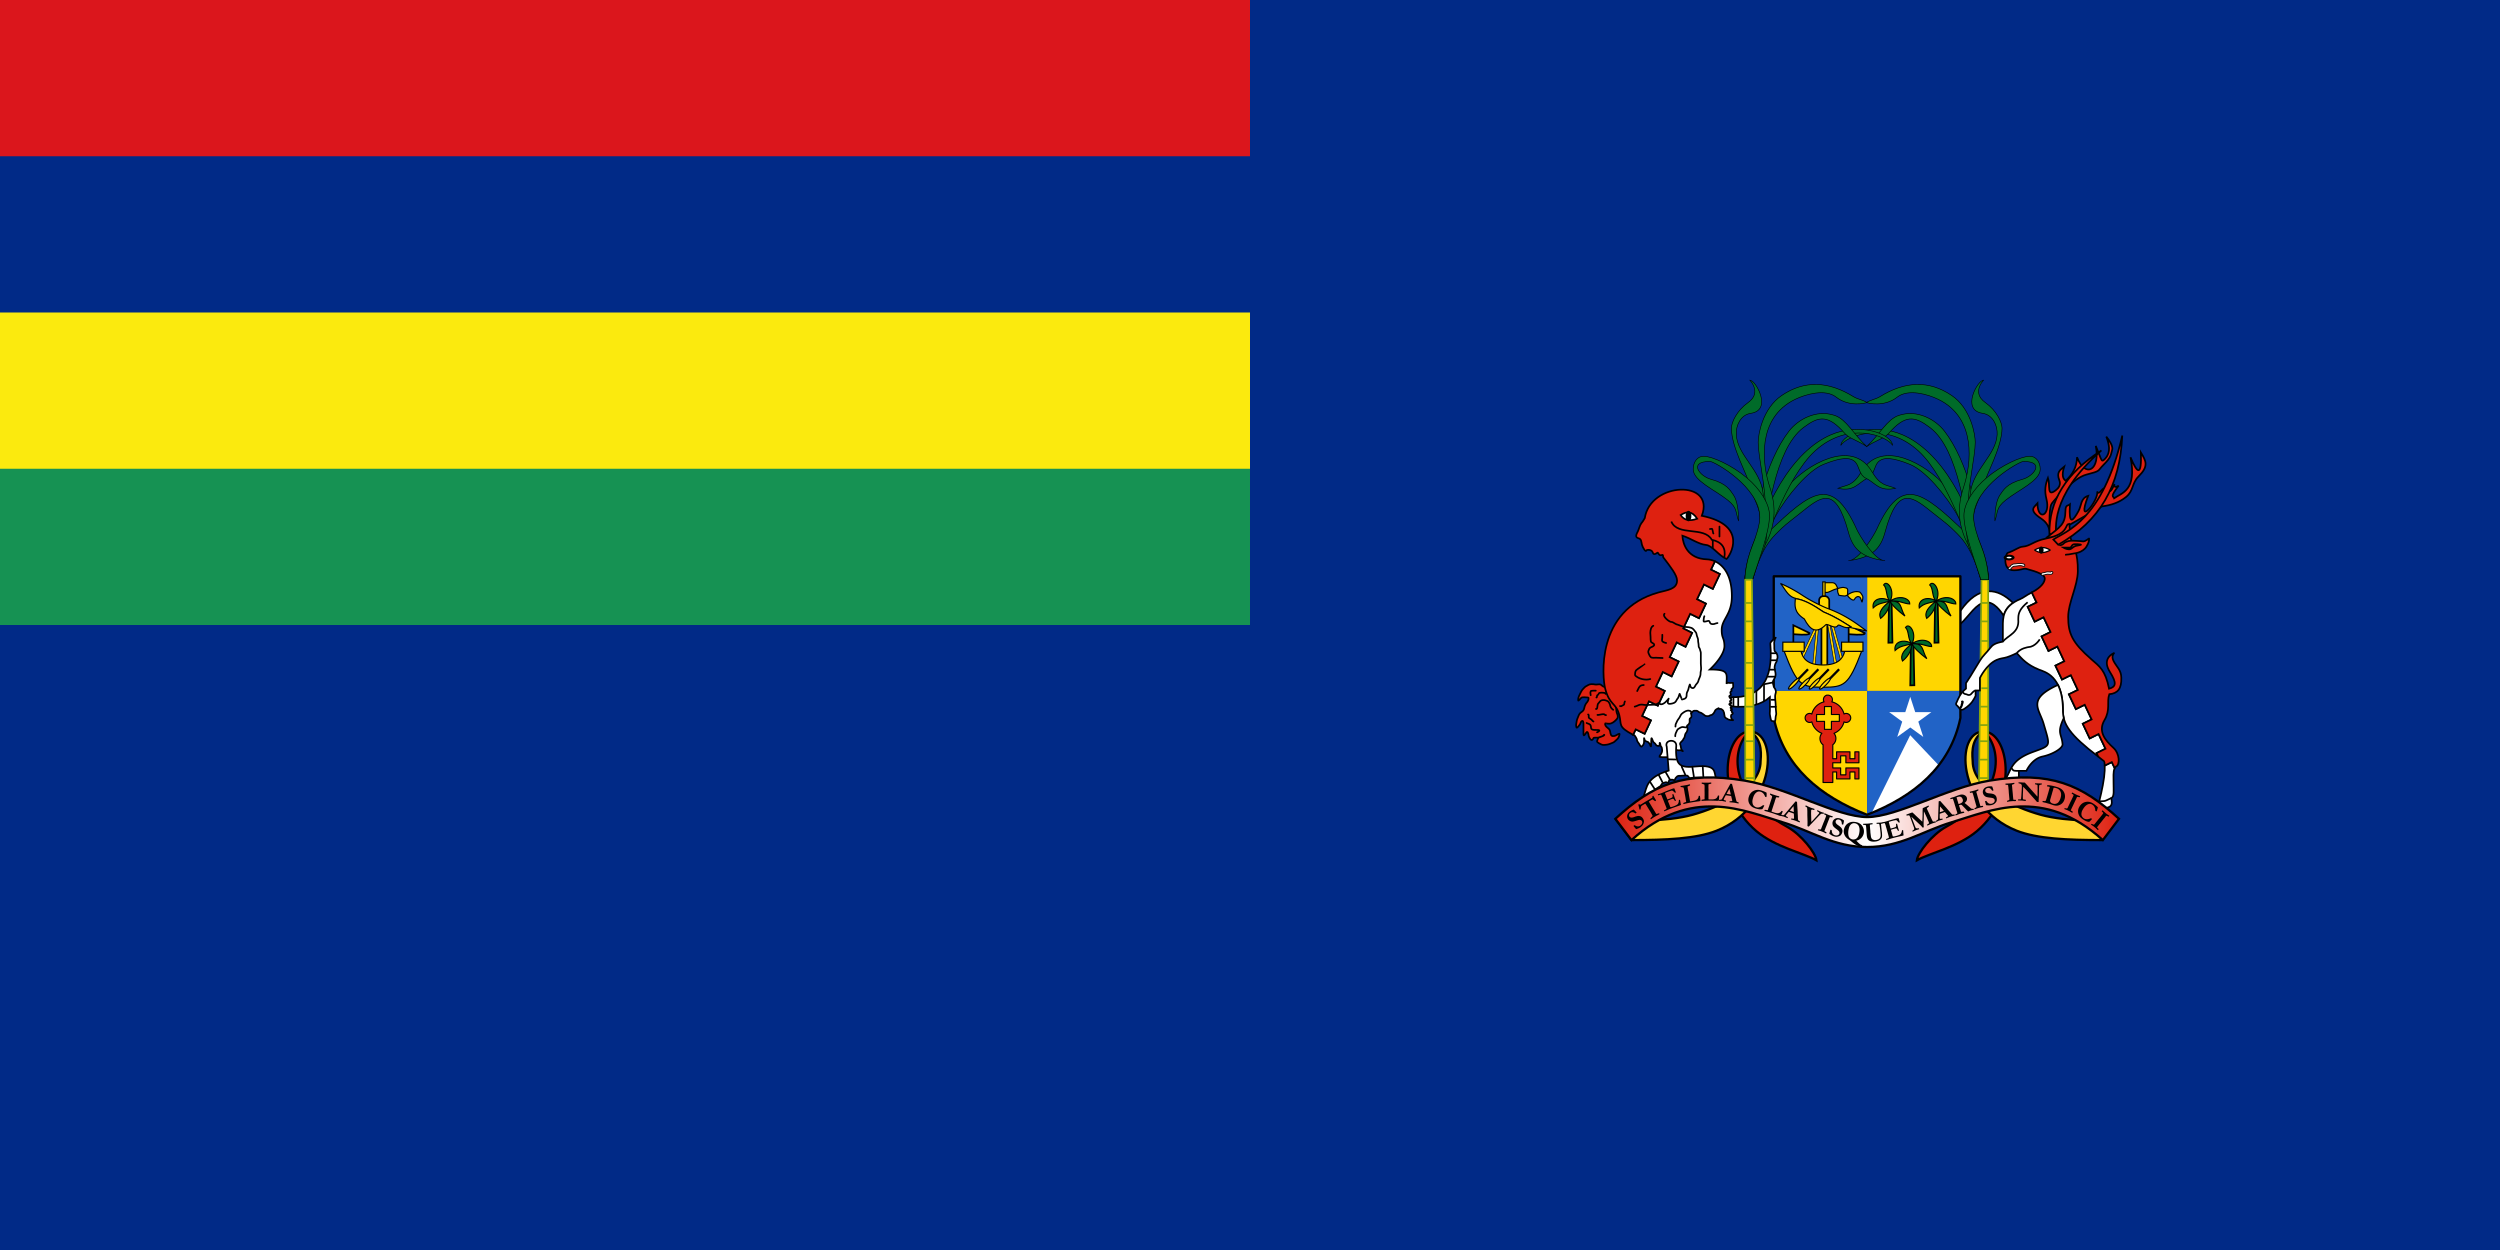
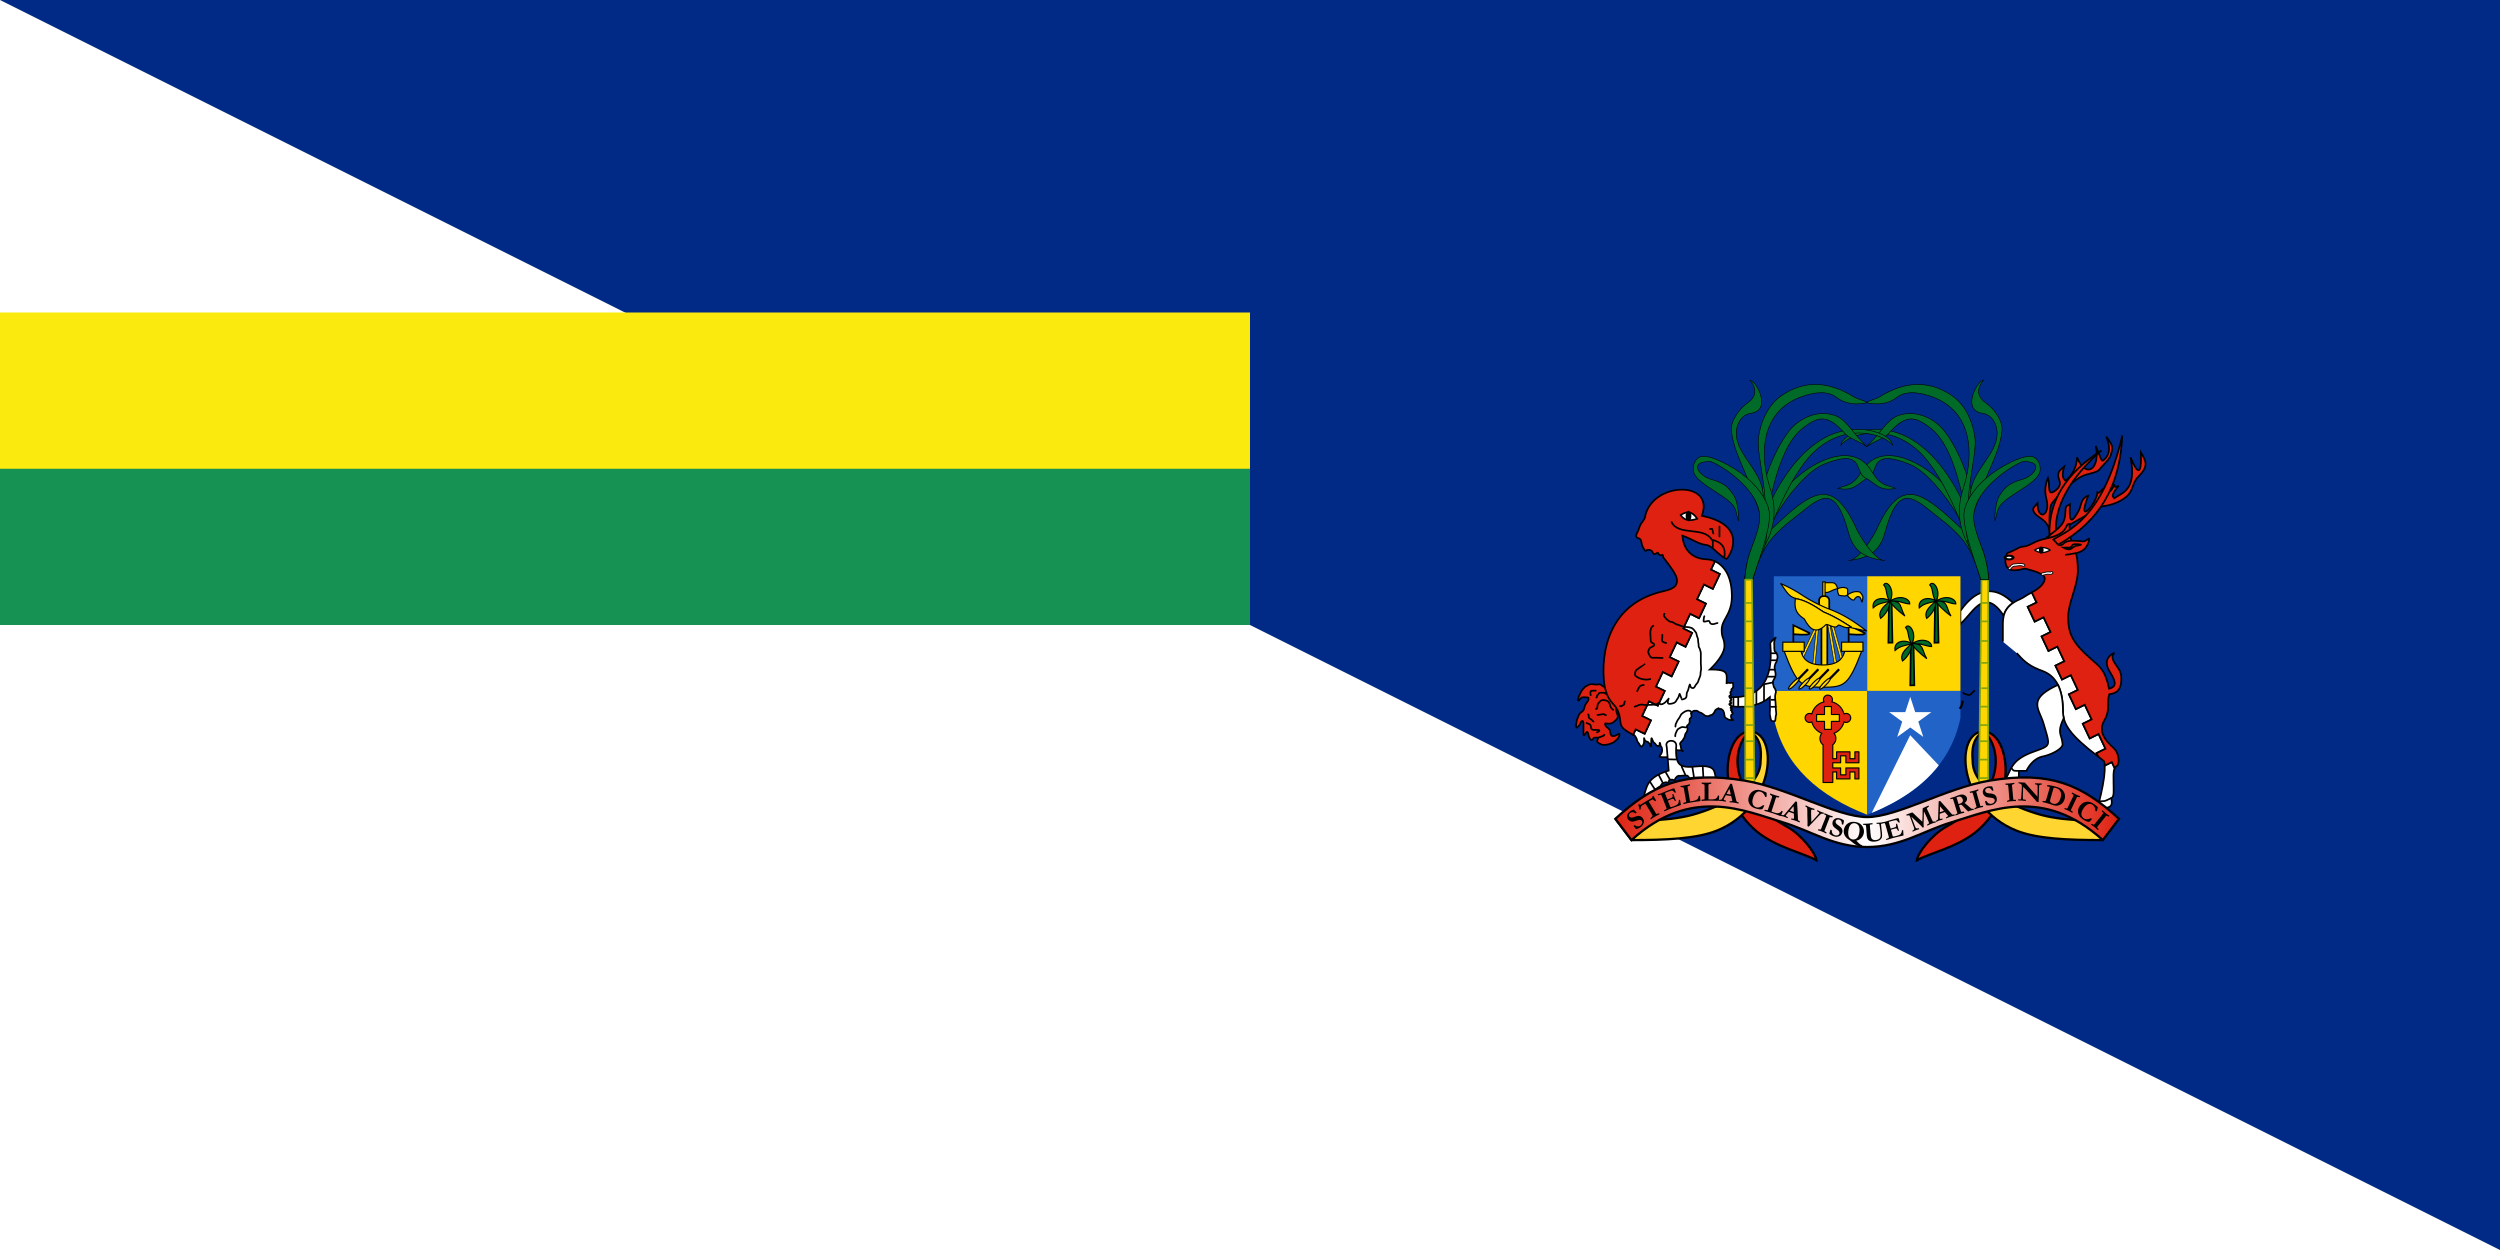
<svg xmlns="http://www.w3.org/2000/svg" xmlns:xlink="http://www.w3.org/1999/xlink" width="1200" height="600" version="1.0">
  <defs>
    <linearGradient id="a">
      <stop offset="0" style="stop-color:#de2110;stop-opacity:1" />
      <stop style="stop-color:#fff;stop-opacity:1" offset=".5" />
      <stop offset="1" style="stop-color:#de2110;stop-opacity:1" />
    </linearGradient>
    <linearGradient xlink:href="#a" id="e" gradientUnits="userSpaceOnUse" x1="120.884" y1="194.42" x2="340.457" y2="194.42" />
  </defs>
-   <path style="fill:#012a87;fill-opacity:1;fill-rule:evenodd;stroke:none;stroke-width:.25;stroke-linecap:round;stroke-linejoin:bevel;stroke-miterlimit:4;stroke-dasharray:none;stroke-dashoffset:1;stroke-opacity:1" d="M0 0h1200v600H0z" />
-   <path style="fill:#db161c;fill-opacity:1;fill-rule:evenodd;stroke:none;stroke-width:.25;stroke-linecap:round;stroke-linejoin:bevel;stroke-miterlimit:4;stroke-dasharray:none;stroke-dashoffset:1;stroke-opacity:1" d="M0 0h600v75H0z" />
+   <path style="fill:#012a87;fill-opacity:1;fill-rule:evenodd;stroke:none;stroke-width:.25;stroke-linecap:round;stroke-linejoin:bevel;stroke-miterlimit:4;stroke-dasharray:none;stroke-dashoffset:1;stroke-opacity:1" d="M0 0h1200v600z" />
  <path style="fill:#fbea0e;fill-opacity:1;fill-rule:evenodd;stroke:none;stroke-width:.25;stroke-linecap:round;stroke-linejoin:bevel;stroke-miterlimit:4;stroke-dasharray:none;stroke-dashoffset:1;stroke-opacity:1" d="M0 150h600v150H0z" />
  <path style="fill:#169253;fill-opacity:1;fill-rule:evenodd;stroke:none;stroke-width:.25;stroke-linecap:round;stroke-linejoin:bevel;stroke-miterlimit:4;stroke-dasharray:none;stroke-dashoffset:1;stroke-opacity:1" d="M0 225h600v75H0z" />
  <path d="M283.103 98.52c-4.048.256-8.099 2.987-11.969 8.53v5.72c4.167-3.98 6.788-8.965 10.906-9.438 3.672-.421 6.718 3.944 7.875 5.875.48-1.966 1.57-3.92 4.063-5.625-3.45-3.396-7.01-5.175-10.563-5.063-.105.004-.206-.006-.312 0z" style="fill:#fff;fill-opacity:1;fill-rule:evenodd;stroke:#000;stroke-width:.75;stroke-linecap:butt;stroke-linejoin:miter;stroke-miterlimit:4;stroke-dasharray:none;stroke-opacity:1" transform="translate(641.114 174.842) scale(1.106)" />
  <g transform="translate(754.656 156.057) scale(1.106)">
    <path style="fill:#ffd600;fill-opacity:1;fill-rule:evenodd;stroke:none;stroke-width:.5;stroke-linecap:square;stroke-linejoin:round;stroke-miterlimit:4;stroke-dashoffset:1;stroke-opacity:1" d="M128 109h40.5v49.75H128V109z" />
    <g id="b" style="fill:#006b29;fill-opacity:1">
      <path d="m137.471 120.063-.252 17.78 1.77-.045-.364-17.704-1.154-.031z" style="fill:#006b29;fill-opacity:1;fill-rule:evenodd;stroke:#000;stroke-width:.75;stroke-linecap:butt;stroke-linejoin:miter;stroke-miterlimit:4;stroke-dasharray:none;stroke-opacity:1" />
      <path d="M137.966 119.778c-3.212 2.499-5.334 4.777-4.103 7.498 1.975-1.614 3.9-4.112 4.103-7.498zm-7.347 2.942c2.178-2.04 4.093-2.062 7.347-2.942-3.344-2.2-8.026-1.038-7.347 2.942zm7.347-2.942c2.36-4.622-1.346-9.575-2.815-7.012 1.653 1.347.89 5.355 2.815 7.012zm8.517 1.238c.183-2.15-4.053-4.279-8.517-1.238 4.246-.304 5.952 1.117 8.517 1.238zm-2.083 5.249c-2.232-3.471-1.027-6.755-6.434-6.487.688 1.641 3.41 4.193 6.434 6.487z" style="fill:#006b29;fill-opacity:1;fill-rule:evenodd;stroke:#000;stroke-width:.5;stroke-linecap:butt;stroke-linejoin:miter;stroke-miterlimit:4;stroke-opacity:1" />
    </g>
    <use xlink:href="#b" transform="translate(20)" width="256" height="256" style="fill:#006b29;fill-opacity:1" />
    <use height="256" width="256" transform="translate(9.5 18.5)" xlink:href="#b" style="fill:#006b29;fill-opacity:1" />
    <path style="fill:#2163c6;fill-opacity:1;fill-rule:evenodd;stroke:none;stroke-width:.5;stroke-linecap:square;stroke-linejoin:round;stroke-miterlimit:4;stroke-dashoffset:1;stroke-opacity:1" d="M87.5 109H128v49.75H87.5V109z" />
    <g style="fill:#ffd600;fill-opacity:1">
      <path d="M109.6 115.984c-.359 0-.391-4.195 0-4.195h3.147c.91 0 1.527.432 1.923 1.223.362.725.524.95.524 2.098 0 1.166.338 1.352.525 2.097.027.111 2.164.35 2.447.35.81 0 1.39-.607 1.923-.874.716-.358 1.118-.63 2.097-.874a4.782 4.782 0 0 1 2.448 0c.546.137 1.274 1.499 1.398 1.748.294.587-.084 2.086-.175 2.447-.177.708-.464-1.485-1.049-1.923-1.054-.79-2.043.417-2.272.874-.63 1.26-2.767-1.164-2.797-1.223-.343-.688-.175-1.804-.175-2.622 0-1.038-.794-1.03-1.573-1.224-.851-.213-2.733.465-3.67.7-1.03.257-2.46 1.139-3.497 1.398-.33.082-.864 0-1.223 0z" style="fill:#ffd600;fill-opacity:1;fill-rule:evenodd;stroke:#000;stroke-width:.5;stroke-linecap:butt;stroke-linejoin:miter;stroke-miterlimit:4;stroke-dasharray:none;stroke-opacity:1" />
      <path d="M108.75 111.438v6.812h1v-6.813h-1z" style="fill:#ffd600;fill-opacity:1;fill-rule:evenodd;stroke:#000;stroke-width:.5;stroke-linecap:butt;stroke-linejoin:miter;stroke-miterlimit:4;stroke-dasharray:none;stroke-opacity:1" />
      <rect ry="1.819" y="117.632" x="107.155" height="11.472" width="4.401" style="opacity:1;fill:#ffd600;fill-opacity:1;fill-rule:evenodd;stroke:#000;stroke-width:.75;stroke-linecap:round;stroke-linejoin:round;stroke-miterlimit:4;stroke-dasharray:none;stroke-dashoffset:1;stroke-opacity:1" />
      <path d="M105.469 130.969 99 144.78l.906.438 6.469-13.813-.906-.437z" style="fill:#ffd600;fill-opacity:1;fill-rule:evenodd;stroke:#000;stroke-width:.25;stroke-linecap:butt;stroke-linejoin:miter;stroke-miterlimit:4;stroke-dasharray:none;stroke-opacity:1" />
      <path style="opacity:1;fill:#ffd600;fill-opacity:1;fill-rule:evenodd;stroke:#000;stroke-width:.75;stroke-linecap:round;stroke-linejoin:round;stroke-miterlimit:4;stroke-dasharray:none;stroke-dashoffset:1;stroke-opacity:1" d="M108.171 128.713h2.539v19.971h-2.539z" />
      <path d="m102.342 149.352-4.324 4.417" style="fill:#ffd600;fill-opacity:1;fill-rule:evenodd;stroke:#000;stroke-width:1px;stroke-linecap:butt;stroke-linejoin:miter;stroke-opacity:1" />
      <path d="m105.969 130.969-1.594 16.594 1 .093 1.563-16.594-.97-.093zM111.656 128.656l-.969.156 3.126 18.532 1-.156-3.157-18.532zM112.875 128.438l-.969.25 4.719 17.156.969-.281-4.719-17.125z" style="fill:#ffd600;fill-opacity:1;fill-rule:evenodd;stroke:#000;stroke-width:.25;stroke-linecap:butt;stroke-linejoin:miter;stroke-miterlimit:4;stroke-dasharray:none;stroke-opacity:1" />
      <path d="M91.97 141.5c5.68 14.926 7.531 15.656 16.813 15.656 9.283 0 11.164-.73 16.844-15.656h-7.344c-.784 3.283-2.973 6-9.5 6-6.526 0-8.715-2.717-9.5-6h-7.312z" style="fill:#ffd600;fill-opacity:1;fill-rule:evenodd;stroke:#000;stroke-width:.5;stroke-linecap:butt;stroke-linejoin:miter;stroke-miterlimit:4;stroke-dasharray:none;stroke-opacity:1" />
      <g id="c" style="fill:#ffd600;fill-opacity:1">
        <path style="fill:#ffd600;fill-opacity:1;fill-rule:evenodd;stroke:#000;stroke-width:1px;stroke-linecap:butt;stroke-linejoin:miter;stroke-opacity:1" d="m102.342 149.352-4.507 4.603" />
        <path style="fill:#ffd600;fill-opacity:1;fill-rule:evenodd;stroke:#000;stroke-width:.5;stroke-linecap:round;stroke-linejoin:round;stroke-miterlimit:4;stroke-dasharray:none;stroke-opacity:1" d="M97.469 153.594c-1 .656-2.64 2.328-3.281 3.344-.641 1.015-.282 1.375.718.718 1-.656 2.64-2.328 3.281-3.344.641-1.015.282-1.375-.718-.718z" />
      </g>
      <use height="256" width="256" transform="translate(4.5)" xlink:href="#c" style="fill:#ffd600;fill-opacity:1" />
      <use xlink:href="#c" transform="translate(9)" width="256" height="256" style="fill:#ffd600;fill-opacity:1" />
      <use height="256" width="256" transform="translate(13.5)" xlink:href="#c" style="fill:#ffd600;fill-opacity:1" />
      <path id="d" d="M95.98 137.857v-7.599l7.046 3.406c.234.658-1.688.901-7.046.484v3.709z" style="fill:#ffd600;fill-opacity:1;fill-rule:evenodd;stroke:#000;stroke-width:.75;stroke-linecap:butt;stroke-linejoin:miter;stroke-miterlimit:4;stroke-dasharray:none;stroke-opacity:1" />
      <use height="256" width="256" transform="translate(24)" xlink:href="#d" style="fill:#ffd600;fill-opacity:1" />
      <path style="opacity:1;fill:#ffd600;fill-opacity:1;fill-rule:evenodd;stroke:#000;stroke-width:.5;stroke-linecap:butt;stroke-linejoin:miter;stroke-miterlimit:4;stroke-dasharray:none;stroke-dashoffset:1;stroke-opacity:1" d="M91.412 137.595h9.274v3.974h-9.274zM116.912 137.595h9.274v3.974h-9.274z" />
      <path d="M90.406 112.125c1.984 2.358 3.234 5.675 6.438 6.406l.406.219c.028.004.066.027.094.031 3.437.523 7.451 2.768 11.687 5.688 5.959 2.479 8.399 4.377 11.844 6.437a3.493 3.493 0 0 1-.438.188l.25.156 7.126 1.5c-4.752-3.462-9.195-6.943-17.438-9.969 0 0-5.655-2.337-10.344-5.437-2.911-1.925-6.146-3.732-9.625-5.219z" style="fill:#ffd600;fill-opacity:1;fill-rule:evenodd;stroke:#000;stroke-width:.5;stroke-linecap:butt;stroke-linejoin:miter;stroke-miterlimit:4;stroke-dasharray:none;stroke-opacity:1" />
      <path d="M96.83 118.713c3.545.368 7.743 2.692 12.187 5.755 5.959 2.48 8.405 4.373 11.85 6.433-2.674 1.42-4.928-1.515-5.586-.508-1.24 1.896-4.469-1.114-5.248-.339-4.279 4.257-6.86 2.042-9.31-2.539-4.611-2.934-4.097-5.868-3.894-8.802z" style="fill:#ffd600;fill-opacity:1;fill-rule:evenodd;stroke:#000;stroke-width:.5;stroke-linecap:butt;stroke-linejoin:miter;stroke-miterlimit:4;stroke-dasharray:none;stroke-opacity:1" />
    </g>
    <path style="fill:#ffd600;fill-opacity:1;fill-rule:evenodd;stroke:none;stroke-width:.5;stroke-linecap:square;stroke-linejoin:round;stroke-miterlimit:4;stroke-dasharray:none;stroke-dashoffset:1;stroke-opacity:1" d="M87.5 158.75v11.75c4.42 21.234 20.147 34.044 40.5 42v-53.75H87.5z" />
    <path style="fill:#de2110;fill-opacity:1;fill-rule:evenodd;stroke:#000;stroke-width:.5;stroke-linecap:round;stroke-linejoin:round;stroke-miterlimit:4;stroke-dasharray:none;stroke-dashoffset:1;stroke-opacity:1" d="M110.531 160.594c-.853.21-1.5 1.021-1.5 1.937 0 .353.086.684.25.969a7.222 7.222 0 0 0-5.281 5.281 1.93 1.93 0 0 0-.969-.25 1.932 1.932 0 0 0-1.937 1.938c0 1.074.863 1.969 1.937 1.969.353 0 .684-.086.969-.25.555 2.27 2.203 4.115 4.344 4.968a3.45 3.45 0 0 0-.813 2.25c0 1.114.525 2.114 1.344 2.75V198.5h4.219v-4.563h1.656v3h5.781v-3h2.156v3h1.75v-4.75h-5.656v3H116.5v-3h-3.406v-2.25h3.406v-3h2.281v3H124.438v-4.75h-1.75v3h-2.157v-3h-5.781v3h-1.656v-6.062c.81-.638 1.344-1.62 1.344-2.719a3.45 3.45 0 0 0-.813-2.25c2.14-.853 3.789-2.697 4.344-4.969.28.157.593.25.937.25a1.985 1.985 0 0 0 1.969-1.968c0-1.075-.894-1.938-1.969-1.938-.344 0-.657.093-.937.25a7.222 7.222 0 0 0-5.281-5.281c.156-.28.25-.625.25-.969 0-1.074-.895-1.937-1.97-1.937h-.405c-.014.003-.018-.004-.032 0zm-1.031 4.937h3V169h3.438v2.969H112.5v3.469h-3v-3.47h-3.438V169h3.438v-3.469z" />
    <path style="fill:#2163c6;fill-opacity:1;fill-rule:evenodd;stroke:none;stroke-width:.5;stroke-linecap:square;stroke-linejoin:round;stroke-miterlimit:4;stroke-dasharray:none;stroke-dashoffset:1;stroke-opacity:1" d="M128 158.75v53.75c20.353-7.956 36.08-20.766 40.5-42v-11.75H128z" />
    <path style="fill:#fff;fill-opacity:1;fill-rule:evenodd;stroke:none;stroke-width:1.5;stroke-linecap:butt;stroke-linejoin:miter;stroke-miterlimit:4;stroke-dasharray:none;stroke-dashoffset:1;stroke-opacity:1" d="m146.723 160.443 2.381 7.326h7.704l-6.233 4.529 2.38 7.327-6.232-4.528-6.233 4.528 2.38-7.327-6.232-4.528h7.704l2.381-7.327z" transform="matrix(.906 0 0 .906 13.787 15.977)" />
    <path style="fill:#fff;fill-opacity:1;fill-rule:evenodd;stroke:none;stroke-width:1px;stroke-linecap:butt;stroke-linejoin:miter;stroke-opacity:1" d="m146.688 177.969-16.72 33.75c11.865-4.897 22.039-11.538 29.126-20.656l-12.406-13.094z" />
  </g>
-   <path d="M190.134 92.02v61.5c4.42 21.233 20.147 34.044 40.5 42 20.354-7.956 36.08-20.767 40.5-42v-61.5h-81z" style="fill:none;fill-opacity:1;fill-rule:evenodd;stroke:#000;stroke-width:1;stroke-linecap:square;stroke-linejoin:round;stroke-miterlimit:4;stroke-dasharray:none;stroke-dashoffset:1;stroke-opacity:1" transform="translate(641.114 174.842) scale(1.106)" />
  <path style="fill:#fff;fill-opacity:1;fill-rule:evenodd;stroke:#000;stroke-width:.75;stroke-linecap:butt;stroke-linejoin:miter;stroke-miterlimit:4;stroke-dasharray:none;stroke-opacity:1" d="M68.836 161.47c12.848.498 18.471-7.262 17.161-22.946v-.474c0-.283.56-.845.759-1.043.283-.283.566-.66.853-.948.204-.204 1.202-.823.569-.19-.274.274-.425 1.272-.474 1.518-.116.579 0 1.306 0 1.896 0 .67-.035 1.342.095 1.991.08.406.75.837.948 1.233.335.671.379.976.379 1.706 0 .52-.285.626-.285 1.233 0 .64-.646 1.243-.758 1.801-.137.686-.366 1.096-.19 1.802.114.456.11.91.19 1.232.117.47.19.754.19 1.328 0 .695-.098.953-.38 1.517-.235.47-.435.775-.663 1.233-.268.534-.075 1.471.094 1.896.167.416.05.807.475 1.232.262.263.477.866.568 1.233.124.495-.083 1.094-.19 1.517-.176.706-.094 1.16-.094 1.802 0 .662.19 1.44.19 2.18 0 .802.094 1.486.094 2.37 0 .683.19 1.299.19 2.087 0 .487-.284 1.036-.284 1.611 0 .424-.089 1.018-.19 1.423-.1.4-1.147.163-1.422.094-.371-.092-.481-.786-.57-1.137-.134-.54-.146-.967-.284-1.517-.123-.495 0-1.19 0-1.707v-5.973c-3.694 3.204-9.078 4.818-17.066 3.982l.095-3.982z" transform="translate(754.656 156.057) scale(1.106)" />
  <path style="fill:none;fill-opacity:.75;fill-rule:evenodd;stroke:#000;stroke-width:.75;stroke-linecap:round;stroke-linejoin:round;stroke-miterlimit:4;stroke-dasharray:none;stroke-opacity:1" d="M69.973 161.564v3.698M72.06 161.66v3.507M79.929 158.91v5.499M83.247 156.065v6.922M86.471 142.412h1.991M86.281 145.446h2.086M85.807 149.523H87.8M85.049 152.557h3.034M86.471 162.607h1.612M86.281 165.641h2.086M86.945 155.117l-3.792.759" transform="translate(754.656 156.057) scale(1.106)" />
  <path style="fill:#fff;fill-opacity:1;fill-rule:evenodd;stroke:#000;stroke-width:.75;stroke-linecap:butt;stroke-linejoin:miter;stroke-miterlimit:4;stroke-dasharray:none;stroke-opacity:1" d="m61.938 102.5-1.72 3.625 3.844 1.906-3.03 6.438-3.844-1.906-3.032 6.406 3.875 1.906-3 6.313-3.843-1.907-3 6.375 3.843 1.906-2.843 6.032-3.844-1.906-3.032 6.406L46.188 146l-3.032 6.438-3.843-1.907-3 6.375 3.843 1.875-3 6.375-3.843-1.906-3 6.375 3.843 1.906-2.718 5.813-3.875-1.906-1.125 2.375c.106.026.206.035.312.062.431.108.979 1.212 1.156 1.531.162.292.225.887.375 1.188.173.345.529.777.782 1.156.214.322.307.651.593.938.505.505.538.15.969-.282.366-.366.563-1.107.563-1.625v-1.469c0-.273.314.833.406 1.063.024.06 1.015.465 1.156.5.365.091.666.697.844.875.416.416.092.812.593 1.063.034.016.094-1.583.094-1.75 0-.541.066-1.544.094-1.657.126-.503.55.911.781 1.375.225.45.806.644 1.063 1.156.16.32.49.56.875.657.729.182.843-.11.843-.75 0-.937.209-.533.313.094.11.663.113.681.469 1.156.286.382.216.802.281 1.062.118.472-.004 1.071-.188 1.438-.208.417-.243.65-.656 1.062-.238.238-.218.373-.218.688l.312.062a7.37 7.37 0 0 0 1.281.125h1.125c.548 0 .708-.093 1.125-.344.263-.157.352-.632.5-.78.236-.236.152-.59.344-.782.223-.223.375-.437.563-.625.358-.359.716-.625 1.28-.625.495 0 .952.034 1.407.125.367.073.81 0 1.188 0 .205 0 .589.248.78.344.464.231-.17-.219-.343-.563-.22-.44-.241-.612-.344-1.125-.079-.394-.099-.76-.281-1.125-.23-.46.215-.933.406-1.125.304-.304.497-.486.719-.781.237-.316.283-.627.563-.906.167-.168.305-.808.343-1 .129-.643.268-.99.625-1.406.225-.262.311-.654.438-.907.171-.343.048-1.008 0-1.344-.07-.482-.287-.628.125-.937.44-.33.538-.482.718-.844.154-.306.157-.59.157-.969 0-.447-.105-.832.187-1.125.318-.317.457-.232.563-.656.118-.474-.03-.96-.125-1.344-.07-.278.513-.694.625-.843.369-.492.64-.5 1.281-.5.708 0 .8.076 1.281.437.284.213.484.301.907.406.38.096.789.455 1.124.657.386.23.745.67 1.188.781.363.09.702.063 1.063.063.38 0 .82-.438 1.218-.438.36 0 .946-.605 1.125-.844.26-.345.44-.754.625-1.125.148-.295.609-.585 1-.781 1.173-.587-.056.034.5-.125.105.418.906.054 1.25.313.282.211.427.302.656.53.163.163.242.514.344.72.19.38.162.713.25 1.156.063.313.147.536.094.75-.016.065.377.533.469.625.214.214.543.262.687.406.183.183.595.313.844.375.306.076.457.188.938.188.528 0 1.11.178.5-.188a1.082 1.082 0 0 1-.5-.688c-.105-.419-.198-.563-.126-1 .054-.32.1-.47.344-.593.37-.186.478-.451.344-.719-.162-.323-.475-.131-.344-.656.075-.3-.283-.315-.469-.5-.075-.076 1.022-.25.188-.75-.57-.343-.164-.305.219-.688.42-.42-.121-.152-.469-.5-.235-.235-.375-.312-.563-.562-.157-.21.787-.595.907-.625.084-.021-1.175-.424-.281-1.094.635-.477-.078-.738-.344-1.094-.067-.088-.1-.186-.156-.281-.37-.615.087-.613.562-.969.071-.053-.187-.778-.219-.906-.108-.432.27-.656.563-.875.004-.003-.337-.507 0-.844.312-.312.522-.433.625-.844.066-.265 0-.66 0-.937 0-.325-.03-.716-.063-.844-.007-.03-.835 0-.906 0-.424 0-.834.026-1.188-.062-.244-.061-.614.145-.687.531 0-4.547 1.236-6.281-7.281-6.281 0 0 6.467-5.865 6.343-10.344-.099-3.596-1.187-3.023-1.187-6.844 0-4.741 4.394-6.581 4.406-14.562.014-9.285-3.77-13.582-7.344-15.219z" transform="translate(754.656 156.057) scale(1.106)" />
  <path style="fill:#de2110;fill-opacity:1;fill-rule:evenodd;stroke:#000;stroke-width:.75;stroke-linecap:butt;stroke-linejoin:miter;stroke-miterlimit:4;stroke-dasharray:none;stroke-opacity:1" d="M15.118 158.012c-.33-.489-.56-.868-1.29-1.014-.403-.08-1.09-.702-1.384-.922-.567-.426-1.775.032-2.396-.092-1.124-.225-2.286-.27-3.042.184l-.461.276c-.118.071-.246.123-.369.185-.707.353-1.068.884-1.567 1.383-.593.593-.992 1.615-1.383 2.396-.44.88-.645 1.39-.645 2.397 0 .67 1.074-.859 1.383-1.106.457-.366 2.355-.092 2.857-.092.599 0 .153 1.17 0 1.474-.316.634-.728.904-1.014 1.475l-.184.37c-.296.592-.394 1.524-.645 2.027-.364.728-1.044.952-1.567 1.475-.576.576-.725 1.448-1.106 2.212-.33.658-.408 1.67-.554 2.397-.136.68-.024 1.1.093 1.567.159.637 1.274-1.024 1.475-1.29.314-.42.309-.955.645-1.29.75-.751.922.283.922 1.013v4.333c0 1.647.876-.094 1.29-.646.557-.742.922 1.03.922 1.29 0 .404.546 1.469.83 1.752.58.58 1.108.177 1.29-.553.06-.24 1.572-.184 1.844-.184.746 0 1.463-.481 2.12-.645.264-.067 1.41-1.42.553-.277-.164.22-1.728.634-1.936.737-.7.35-.746.99-1.014 1.66-.248.62 1.518 1.257 1.844 1.475.597.397 1.821.187 2.489.092.855-.122 1.902-.614 2.673-.922.563-.225.927-.787 1.475-1.198.81-.608 1.109-1.488 1.29-2.397.147-.734-1.394.556-2.12.737-1.245.312-1.64-.181-1.843-1.198-.216-1.076-.17-1.51-1.107-2.212-.884-.664-1.367-1.353-1.198-2.028.034-.136 1.484.365 2.581 0 1.001-.334 2.063-1.306 2.673-2.12.37-.494.237-1.464 0-1.936-.366-.734-.46-1.85-.46-2.674 0-1.358.358-2.354.092-3.687-.257-1.282-1.859-3.321-2.49-4.424-.399-.7-1.149-.334-1.566 0z" transform="translate(754.656 156.057) scale(1.106)" />
  <path style="fill:#de2110;fill-opacity:1;fill-rule:evenodd;stroke:#000;stroke-width:.75;stroke-linecap:butt;stroke-linejoin:miter;stroke-miterlimit:4;stroke-dasharray:none;stroke-opacity:1" d="M47.031 71.406c-6.623.24-14.302 4.42-15.531 12.344L30.75 85c-.214.357-.5.667-.75 1-.73.973-1.015 2.529-1.5 3.5-.526 1.052-1.461 2.572.25 3 1.337.334 1.189 1.506 1.5 2.75.332 1.33 1.755 3.612 2 2.5.06-.274 1.705-.485 2.5.5.4.495.252 1.975 2.25.5.343-.253.554 1.663 2 1 .578-.265.381.762.5 1 3.266 4.283 5.943 7.677 6 10 .096 3.93-4.384 4.248-8 5.25-27.71 7.68-24.232 37.543-23.25 41.5 1.903 7.667 4.744 6.126 6.188 11.719 1.111 4.308-.799 4.958 5.937 8.562.023.006.04.026.063.031l1.125-2.375 3.875 1.907 2.718-5.813-3.843-1.906 3-6.375 3.843 1.906 3-6.375-3.843-1.875 3-6.375 3.843 1.906L46.188 146l-3.876-1.906 3.032-6.406 3.843 1.906 2.844-6.031-3.843-1.907 3-6.375 3.843 1.906 3-6.312-3.875-1.906 3.032-6.406 3.843 1.906 3.032-6.438-3.844-1.906 1.718-3.625c-1.216-.557-2.4-.814-3.406-.844-8.588-.254-10.493-6.752-10.718-10.281 3.684 1.18 7.023 3.728 10.28 4.031 2.71.252 5.6 4.739 8.907 6.094 1.29-1.098 9.883-14.567-10.75-18.75 2.971-7.886-2.596-11.584-9.219-11.344z" transform="translate(754.656 156.057) scale(1.106)" />
  <path style="fill:none;fill-opacity:.75;fill-rule:evenodd;stroke:#000;stroke-width:.75;stroke-linecap:butt;stroke-linejoin:miter;stroke-miterlimit:4;stroke-dasharray:none;stroke-opacity:1" d="M43.018 85.246c2.77 6.513 14.177 1.949 17.558 7.9 4.35.963 6.244 3.487 5.443 7.726M61.015 93.322v3.512" transform="translate(754.656 156.057) scale(1.106)" />
  <path style="fill:none;fill-opacity:.75;fill-rule:evenodd;stroke:#000;stroke-width:.75;stroke-linecap:round;stroke-linejoin:round;stroke-miterlimit:4;stroke-dasharray:none;stroke-opacity:1" d="M59.786 88.494c.244.06 1.054-.41 1.054.263 0 .107.263.762.263 1.141 0 .348.096.368.175.527M63.912 87.44v4.302" transform="translate(754.656 156.057) scale(1.106)" />
  <path style="fill:#fff;fill-opacity:1;fill-rule:evenodd;stroke:#000;stroke-width:.75;stroke-linecap:butt;stroke-linejoin:miter;stroke-miterlimit:4;stroke-dasharray:none;stroke-opacity:1" d="M47.056 82.436c1.552 2.344 4.01 2.748 7.2 1.58-2.267-3.474-4.701-3.232-7.2-1.58z" transform="translate(754.656 156.057) scale(1.106)" />
  <path style="fill:#000;fill-opacity:1;fill-rule:evenodd;stroke:none;stroke-width:.75;stroke-linecap:round;stroke-linejoin:round;stroke-miterlimit:4;stroke-dasharray:none;stroke-dashoffset:1;stroke-opacity:1" d="M51.71 82.875a1.23 2.195 0 1 1-2.459 0 1.23 2.195 0 1 1 2.458 0z" transform="translate(754.656 156.057) scale(1.106)" />
  <path style="fill:none;fill-opacity:.75;fill-rule:evenodd;stroke:#000;stroke-width:.75;stroke-linecap:round;stroke-linejoin:round;stroke-miterlimit:4;stroke-dasharray:none;stroke-opacity:1" d="M57.363 126.34c-.195.375-.356 1.373-.356 2.134 0 .566 1.723-.118 2.015-.118.832 0 .48.598.948 1.066.536.536 1.581.395 2.134.119.198-.1.857-.215.948-.237M39.111 134.4c.028.395 0 1.537-.118 2.252-.148.885 1.205 1.14 1.777 1.304M31.407 147.2c-.001.01-3.391 2.254-3.674 2.607-.435.544-.474 1.455-.474 2.134 0 .187 1.111.91 1.422 1.066 1.119.56 2.196.83 3.675.83.482 0 1.113-.13 1.54-.237M35.2 130.489c-.426.175-.877.665-1.067 1.422-.137.55-.237 1.022-.237 1.66 0 .658.119 1.15.119 1.896 0 .618.008 1.335.118 1.777.165.66 1.137.732 1.423 1.304.33.66-1.11 1.147-1.423 1.304-.837.418-.761.93-1.066 1.54-.261.523.217 1.384.355 1.66.234.468.297.652.711 1.067.382.382 1.744.237 2.37.237.95 0 1.807.118 2.727.118M31.052 156.207c-.875.042-1.634.186-2.133 1.186l-.712 1.422M22.874 163.319c-.623 1.245.242 1.278-1.304 1.896-.052.02-.079.079-.118.118-.168.168-.474 0-.711 0" transform="translate(754.656 156.057) scale(1.106)" />
  <path style="fill:none;fill-opacity:.75;fill-rule:evenodd;stroke:#000;stroke-width:.75;stroke-linecap:round;stroke-linejoin:round;stroke-miterlimit:4;stroke-dasharray:none;stroke-opacity:1" d="M40.06 125.274c-.736.735.497 1.92.829 2.252.493.493 1.52 1.304 2.252 1.304.52 0 1.7.929 2.252 1.066.877.22 1.862.733 2.726.948.97.243 1.911.123 2.844.356l.474.119c.73.182 1.192.68 1.66 1.303.648.865.715.736.947 1.897.154.766.593 1.422.593 2.251 0 .893.237 1.484.237 2.37 0 .776.46.995.593 1.66.118.593.355.967.355 1.54V146.608c0 .797.119 1.662.119 2.49 0 .788-.237 1.25-.237 2.133 0 1.197-.673 2.099-.948 3.2-.213.852-.99 1.387-1.304 2.014-.428.857-.942 1.457-1.778.83-.463-.348-.394-.907-.593-1.304-.065-.131-.514 1.386-.592 1.778-.232 1.162-.83 1.464-.83 2.726 0 1.568-.808 1.713-2.015 2.015-.003 0-.906-2.205-.948-2.37-.12-.479-.398 1.238-.83 1.777-.95 1.188-.668 1.96-2.725 2.37-1.584.317-1.834-.133-1.541-1.303.32-1.282.676-1.15-1.067.593-.62.62-2.127 1.552-2.607.592-.308-.616-1.1.593-2.133.593-.999 0-2.559.118-3.793.118-1.225 0-2.05-.515-3.556.237a7.69 7.69 0 0 1-1.303.474M51.674 168.454c.083-.718-.128-.92-.87-1.106-1.13-.283-2.48.693-3.239 1.343-.476.408-.758 1.327-1.185 1.897-.136.18-.263.368-.395.553-.496.694-.692 1.305-1.027 1.975-.13.26-.087.824-.158 1.106M49.778 174.301c-.32.638-1.442-.015-2.134.158-.63.158-.986.434-1.58.79-.472.284-.727 1.06-.948 1.502a3.67 3.67 0 0 0-.395 1.659M8.02 160.593c-.085-.861-.262-1.044.092-1.752.107-.213 1.428-.184 1.66-.184h.46M10.509 161.607c.37 0 .128-.848.46-1.014.635-.318.36-.89 1.107-1.014.641-.107 1.512-.06 2.12.092.323.08.172.23.276.369M10.324 166.584c.842.21.4-1.783 1.014-2.396.517-.518.748-1.178 1.567-1.383.833-.208 1.462-.024 2.213.276.127.052.246.123.368.185.35.175.866 1.194.922 1.475.216 1.077.584 1.613 1.383 2.212M10.97 169.165c.203.153 2.325-.454 2.857-.276.402.134.342.369.83.369M6.914 168.981c.516.172.025 1.24.46 1.567.526.394 1.03.635 1.383 1.106.253.338.228.182.461.37M6.268 172.668c.144.192 1.195.334 1.567.83.406.54.236 1.208.461 1.66.421.841 2.655.38 3.319.644.6.24-.694.888-.83.922" transform="translate(754.656 156.057) scale(1.106)" />
  <path d="M175.592 219.65c-8.208 6.9-20.599 9.544-26.017 12.615.332-3.179 6.558-11.162 12.719-14.545 27.614-15.165 23.283-35.747 16.242-41.357 10.501 0 15.96 27.396-2.944 43.287z" style="fill:#de2110;fill-opacity:1;fill-rule:evenodd;stroke:#000;stroke-width:1px;stroke-linecap:butt;stroke-linejoin:miter;stroke-opacity:1" transform="translate(754.656 156.057) scale(1.106)" />
  <path style="fill:#ffd631;fill-opacity:1;fill-rule:evenodd;stroke:#000;stroke-width:1px;stroke-linecap:butt;stroke-linejoin:bevel;stroke-opacity:1" d="m229.823 223.5 7-9.25c-3.64 1.111-22.03 1.45-33.498-1.735-11.507-3.197-29.506-11.372-29.506-23.168 0-1.441-1.46-9.503 4.717-12.984-12.503 0-11.735 32.636 14.306 43.037 8.821 3.522 22.276 4.1 36.98 4.1z" transform="translate(754.656 156.057) scale(1.106)" />
  <path style="fill:#de2110;fill-opacity:1;fill-rule:evenodd;stroke:#000;stroke-width:.75;stroke-linecap:butt;stroke-linejoin:miter;stroke-miterlimit:4;stroke-dasharray:none;stroke-opacity:1" d="M207.27 90.987c.02-3.304-1.267-5.386-3.903-7.136-5.629-3.737-2.623-5.031-1.45-6.466.103 7.856 5.756 5.366 3.903-1.896-.948-3.714-.433-6.522.67-9.254 1.063 3.326-.64 8.55 3.344 5.463 1.294-1.002 2.345-2.424 1.573-4.384-1.384-3.51.422-4.488 2.106-5.873-1.185 3.805-.504 5.276.67 6.132 2.995-2.832 4.843-5.959 4.905-10.257 3.715 9.503 10.222 5.434 8.14-4.906 2.813 6.663 2.308 7.516 4.236 5.352 2.356-2.646 1.582-6.12.335-9.366 1.316 1.565 3 4.187 2.564 5.686-.665 2.29-.312 3.107-3.79 6.578-2.791 2.785-.93 2.55-7.471 4.237-5.448 1.405-13.441 10.465-14.94 12.488-1.578 2.128-.892 13.602-.892 13.602z" transform="translate(754.656 156.057) scale(1.106)" />
  <path style="fill:#fff;fill-opacity:1;fill-rule:evenodd;stroke:#000;stroke-width:.75;stroke-linecap:butt;stroke-linejoin:miter;stroke-miterlimit:4;stroke-dasharray:none;stroke-opacity:1" d="m235.438 192.313-1.25-2.657-3.063 1.5c.049 1.175-.014 2.878-.281 5.063-.534 4.37-2.125 10.531-2.125 10.531s.015 2.939 1.344 2.906c4.146-.104 4.522-1.423 3.875-4.375 1.457-.514.97-3.727 1-6.531.024-2.384-.252-5.041.5-6.438z" transform="translate(754.656 156.057) scale(1.106)" />
  <path style="fill:#de2110;fill-opacity:1;fill-rule:evenodd;stroke:#000;stroke-width:.75;stroke-linecap:butt;stroke-linejoin:miter;stroke-miterlimit:4;stroke-dasharray:none;stroke-opacity:1" d="m209.773 90.39-2.646.345c-.274-14.472 7.177-26.47 22.542-36.342-23.389 20.592-19.03 34.948-19.896 35.997z" transform="translate(754.656 156.057) scale(1.106)" />
  <path style="fill:#de2110;fill-opacity:1;fill-rule:evenodd;stroke:#000;stroke-width:.75;stroke-linecap:butt;stroke-linejoin:miter;stroke-miterlimit:4;stroke-dasharray:none;stroke-opacity:1" d="M205.843 92.27c6.06-4.815 8.152-5.674 8.233-11.818.034-2.561 1.147-1.998 1.936-2.664-.587 9.65 1.339 7.154 3.716 2.932 1.366-2.427.862-5.599 4.193-6.63-5.593 14.726 4.943 1.62 3.903-1.952.69 2.106 2.178-1.539 3.038-1.198 1.45.576 2.438 3.399 4.46-1.986-.246 1.792.75 1.35 1.85.72-4.075 5.238-2.218 4.544-1.952 5.443 3.35-2.33 9.963-3.384 7.087-17.77 2.943 7.096 4.853 8.597 4.52-2.054 2.23 3.703 3.474 5.915-1.027 10.374-3.001 2.973-2.08 6.226-5.444 8.936-3.008 2.423-6.373 3.53-10.58 4.11l-8.628 4.93-5.958 3.39c-3.218 7.139-6.381 4.653-9.347 5.238z" transform="translate(754.656 156.057) scale(1.106)" />
  <g style="stroke-width:.75;stroke-miterlimit:4;stroke-dasharray:none">
    <path style="fill:#ffd600;fill-opacity:1;fill-rule:evenodd;stroke:#84a510;stroke-width:.75;stroke-linecap:butt;stroke-linejoin:miter;stroke-miterlimit:4;stroke-dasharray:none;stroke-opacity:1" d="M75.095 199.466v-88.973h2.899l1.115 89.42-4.014-.447z" transform="matrix(-1.106 0 0 1.106 1037.39 156.057)" />
    <path style="fill:none;fill-opacity:.75;fill-rule:evenodd;stroke:#84a510;stroke-width:.75;stroke-linecap:butt;stroke-linejoin:miter;stroke-miterlimit:4;stroke-dasharray:none;stroke-opacity:1" d="M75.11 120.58h2.96M75.11 128.58h2.96M75.11 137.08h2.96M75.11 146.58h2.96M75.11 157.58h2.96" transform="matrix(-1.106 0 0 1.106 1037.39 156.057)" />
    <path d="M75.556 165.58H78.2M75.61 173.58h2.96M75.61 180.58h2.96M75.61 188.58h2.96M75.61 196.58h2.96" style="fill:none;fill-opacity:.75;fill-rule:evenodd;stroke:#84a510;stroke-width:.75;stroke-linecap:square;stroke-linejoin:miter;stroke-miterlimit:4;stroke-dasharray:none;stroke-opacity:1" transform="matrix(-1.106 0 0 1.106 1037.39 156.057)" />
  </g>
  <path style="fill:#fff;fill-opacity:1;fill-rule:nonzero;stroke:#000;stroke-width:.75;stroke-linecap:butt;stroke-linejoin:miter;stroke-miterlimit:4;stroke-dasharray:none;stroke-opacity:1" d="M192.938 142.344c2.36 2.672 4.59 5.129 9.625 7.156 2.499 1.007 10.406 2.614 10.406 17.75 0 5.782 2.664 10.377 15.344 20.031l-.72-1.531 3.845-1.906-3-6.375-3.844 1.906-3-6.375 3.844-1.875-3-6.375-3.844 1.906-3.031-6.437 3.875-1.875-3.032-6.438-3.844 1.906-2.843-6.03 3.844-1.876-3-6.406-3.875 1.906-2.97-6.312 3.876-1.906-3.031-6.407-3.844 1.906-3.031-6.437 3.843-1.875L199.47 116c-2.893 1.528-3.56 2.291-4.969 2.875-7.728 3.205-7.594 8.172-7.594 11.969v6.531" transform="translate(754.656 156.057) scale(1.106)" />
-   <path style="fill:#fff;fill-opacity:1;fill-rule:nonzero;stroke:#000;stroke-width:.75;stroke-linecap:butt;stroke-linejoin:miter;stroke-miterlimit:4;stroke-dasharray:none;stroke-opacity:1" d="M193.625 126.688c.095-1.77.775-3.707 4.031-6.407M193.625 126.688c-.02.366-.049.738-.031 1.093.49 5.786-4.44 6.757-6.688 9.594-3.421.612-4.529 1.493-5.469 2.719-1.522 1.986-3.226 3.431-4.375 5.344-4.89 8.141-4.404 7.223-6.156 9.937v2.375c-2.716 2.277-3.245 4.18-4.156 6.156 0 0-.516.63.344 1.281.859.652 1.227 2.595 3.094 1.344 3.433-2.3 4.012-4.02 4.875-5.594v-2.375h1.875v-5.437s2.83-5.88 7.25-7.813c1.836-.802 2.874-.675 4.5-1.187 1.914-.603 4.25-1.781 4.25-1.781s1.25-1.715 3.937-2.344M202.906 136.375s-1.882 3.164-4.781 3.344c-.49.03-.836.184-1.25.281" transform="translate(754.656 156.057) scale(1.106)" />
  <path d="M169.244 163.437c.535-.267-.237 1.18-.237 1.778 0 .088-.553.869-.592.948" style="fill:none;fill-opacity:.75;fill-rule:evenodd;stroke:#000;stroke-width:1px;stroke-linecap:round;stroke-linejoin:miter;stroke-opacity:1" transform="translate(754.656 156.057) scale(1.106)" />
  <path d="M169.6 159.289c.37.806.793.761 1.54.948.605.151.615.439 1.423.237.45-.112.903-.784 1.185-1.067.324-.323.728-.66 1.067-.83M233.824 205.318c-.32.126-1.337.618-1.918.909-.715.357-1.34.403-2.12.403h-1.01" style="fill:none;fill-opacity:.75;fill-rule:evenodd;stroke:#000;stroke-width:.75;stroke-linecap:butt;stroke-linejoin:miter;stroke-miterlimit:4;stroke-dasharray:none;stroke-opacity:1" transform="translate(754.656 156.057) scale(1.106)" />
  <path style="fill:#de2110;fill-opacity:1;fill-rule:evenodd;stroke:#000;stroke-width:.75;stroke-linecap:butt;stroke-linejoin:miter;stroke-miterlimit:4;stroke-dasharray:none;stroke-opacity:1" d="M215.75 86.344c-2.211-.27.466 4.175-10.094 6.281-5.504 1.098-6.805 3.275-10.144 3.526-1.779.133-3.418 1.671-6.387 2.662-1.154.192-2.631 7.593 2.469 7.593 3.485 0 4.184-.977 5.5-.625 4.821 1.292 8.147 2.513 8 4.375-.11 1.388-1.354 3.599-5.531 5.781-.059.031-.038.033-.094.063l2.062 4.375-3.844 1.875 3.032 6.438 3.844-1.907 3.03 6.406-3.874 1.907 2.969 6.312 3.875-1.906 3 6.406-3.844 1.875 2.844 6.031 3.843-1.906 3.031 6.438-3.875 1.875 3.032 6.437 3.844-1.906 3 6.375-3.844 1.875 3 6.375 3.844-1.906 3 6.375-3.844 1.906.719 1.531c.93.71 1.484 1.232 2.53 2 .073.053.233.7.282 1.875l3.063-1.5 1.25 2.656c.185-.343.38-.654.718-.812 1.498-.697 1.567-5.51-1.312-8.094-3.508-3.148-6.75-7.098-3.844-11.969 2.685-4.5.903-7.86 2.094-11.25 3.564-.353 5.4-2.242 5.219-7.25-.082-3.245-1.925-4.493-3.313-7.062-1.316-2.436.344-3.656.344-3.656-2.636 1.162-4.867 3.74-1.938 8.375 3 4.746 2.599 6.37-.406 7.219-1.617-8.11-4.1-9.647-7.719-12.813-8.194-7.169-10.031-11.046-10.031-18.375 0-6.107 4.127-13.386 4.188-19.875.074-7.957-1.763-10.414-3.125-14.25l-.563-6.156z" transform="translate(754.656 156.057) scale(1.106)" />
  <path style="fill:#de2110;fill-opacity:1;fill-rule:evenodd;stroke:#000;stroke-width:.75;stroke-linecap:butt;stroke-linejoin:miter;stroke-miterlimit:4;stroke-dasharray:none;stroke-opacity:1" d="M211.374 95.518c1.078.079 1.572-.37 2.102-.9.414-.415 1.394-.762 1.951-.901.644-.161 1.371-.15 2.102-.15 1.098 0 1.634.15 2.702.15.843 0 1.558.347 2.252 0 .75-.376 1.344-.744 1.651-1.051.536-.536.039 1.574-.3 2.252-.406.812-.71 1.46-1.351 2.101-.837.838-2.273 1.812-4.804 2.102-.795.091-1.949.45-2.852.45-.444 0-.471.079-.901.15" transform="translate(754.656 156.057) scale(1.106)" />
  <path style="fill:none;fill-opacity:.75;fill-rule:evenodd;stroke:#000;stroke-width:.75;stroke-linecap:butt;stroke-linejoin:miter;stroke-miterlimit:4;stroke-dasharray:none;stroke-opacity:1" d="M213.175 96.569h2.703c.99 0 .715-1.501 2.251-1.501.873 0 1.77-.007 2.552.15.715.143-1.394.424-2.101.6-.835.209-1.657 1.054-2.252 1.351-.88.44-2.495-.206-3.153-.6z" transform="translate(754.656 156.057) scale(1.106)" />
  <path style="fill:#de2110;fill-opacity:1;fill-rule:evenodd;stroke:#000;stroke-width:.75;stroke-linecap:butt;stroke-linejoin:miter;stroke-miterlimit:4;stroke-dasharray:none;stroke-opacity:1" d="m210.931 95.308-2.119-2.244c5.463-3.683 21.292-8.009 29.92-45.128-.974 21.799-9.5 36.918-27.8 47.372z" transform="translate(754.656 156.057) scale(1.106)" />
  <path style="fill:#fff;fill-opacity:1;fill-rule:evenodd;stroke:#000;stroke-width:.375;stroke-linecap:round;stroke-linejoin:round;stroke-miterlimit:4;stroke-dasharray:none;stroke-opacity:1" d="M207.969 106.938a.5.5 0 0 0-.281.156c-.096.095-.127.095-.063.062s.1 0-.031 0c-.42 0-1.171-.168-1.844 0-.287.072-.671.187-1.188.281-.259.048-.467.08-.625.126-.04.01-.053.026-.125.062-.036.018-.09.033-.188.156a.79.79 0 0 0-.062.125l-.063.219.063.188.125.156s.037.048.062.062c.025.015.076.024.094.031.036.015.041.027.062.032.043.01.069-.003.094 0h.031c.04.002.481-.113.72-.156.504-.093.863-.216 1.25-.313.293-.073 1.014.031 1.594.031.173 0 .323-.002.5-.094.177-.091.249-.186.312-.25a.5.5 0 0 0-.437-.874h0z" transform="translate(754.656 156.057) scale(1.106)" />
  <path style="fill:#fff;fill-opacity:1;fill-rule:evenodd;stroke:#000;stroke-width:.375;stroke-linecap:round;stroke-linejoin:round;stroke-miterlimit:4;stroke-dasharray:none;stroke-opacity:1" d="M191.815 103.638c-.327 0-.595.13-.862.28-.267.152-.516.33-.695.532-.27.303-.033.562-.586.562a.438.438 0 0 0-.39.248.554.554 0 0 0 0 .504c.08.156.23.25.39.248.775 0 .824-.423 1.225-.874.046-.052.244-.2.445-.313.201-.114.445-.187.473-.187 1.059 0 2.085-.345 3.088-.205.254.036.584.17.945.25a.41.41 0 0 0 .464-.118.545.545 0 0 0 .104-.52.458.458 0 0 0-.373-.33c-.252-.057-.623-.193-1.03-.25-1.082-.153-2.147.173-3.198.173z" transform="translate(754.656 156.057) scale(1.106)" />
  <path style="opacity:1;fill:#fff;fill-opacity:1;fill-rule:evenodd;stroke:#000;stroke-width:1.249;stroke-linecap:round;stroke-linejoin:round;stroke-miterlimit:4;stroke-dasharray:none;stroke-dashoffset:1;stroke-opacity:1" d="M191.172 100.357a1.745 1.122 0 1 1-3.49 0 1.745 1.122 0 1 1 3.49 0z" transform="matrix(1.106 0 0 .787 754.863 188.642)" />
  <path style="fill:#fff;fill-opacity:1;fill-rule:evenodd;stroke:#000;stroke-width:.562;stroke-linecap:butt;stroke-linejoin:bevel;stroke-miterlimit:4;stroke-dasharray:none;stroke-opacity:1" d="M200.646 97.66c2.214-1.41 4.492-1.585 6.864 0-3.399 1.818-5.166.966-6.864 0z" transform="translate(754.656 156.057) scale(1.106)" />
  <path style="opacity:1;fill:#000;fill-opacity:1;fill-rule:evenodd;stroke:none;stroke-width:.266;stroke-linecap:round;stroke-linejoin:round;stroke-miterlimit:4;stroke-dasharray:none;stroke-dashoffset:1;stroke-opacity:1" d="M204.019 97.483a.533 1.006 0 1 1-1.065 0 .533 1.006 0 1 1 1.065 0z" transform="matrix(2.119 0 0 1.627 548.598 105.438)" />
  <path style="fill:#fff;fill-opacity:1;fill-rule:evenodd;stroke:#000;stroke-width:.75;stroke-linecap:butt;stroke-linejoin:miter;stroke-miterlimit:4;stroke-dasharray:none;stroke-opacity:1" d="M210.813 156.156c-13.66 6.236-8.081 10.386-6.22 16.813 1.576 5.437 2.434 7.752 1.657 9.156-.68 1.18-2.553 1.769-6.188 3.094-10.078 3.673-9.274 7.86-12.218 12.094l6 .125v-4h3.281s2.277-5.202 7.031-6.22c4.557-.974 8.77-3.649 8.656-5.28-.325-4.645-2.623-4.71.532-11.375-.002-.009.002-.023 0-.032a14.194 14.194 0 0 1-.375-3.281c0-5.048-.891-8.576-2.156-11.094z" transform="translate(754.656 156.057) scale(1.106)" />
  <path style="fill:none;fill-opacity:.75;fill-rule:evenodd;stroke:#000;stroke-width:.75;stroke-linecap:butt;stroke-linejoin:miter;stroke-miterlimit:4;stroke-dasharray:none;stroke-opacity:1" d="M193.556 193.451c-.297.045-1.42.008-1.896-.111-.303-.076-.874-.856-1.003-1.115" transform="translate(754.656 156.057) scale(1.106)" />
  <path style="fill:#fff;fill-opacity:1;fill-rule:evenodd;stroke:#000;stroke-width:.75;stroke-linecap:butt;stroke-linejoin:miter;stroke-miterlimit:4;stroke-dasharray:none;stroke-opacity:1" d="M31.054 204.432c1.415-3.952 1.043-8.108 10.821-11.104l-.847-10.351c-1.13-3.066 4.116-3.563 4.14-.565-.625 9.131 1.834 9.777 8.658 9.128 9.183-.873 7.592 2.68 8.564 4.988h-1.6c-.476 0-.982.067-1.412.282-.145.073-.782 1.006-.847.94-.126-.126-.73-.694-1.223-.94-.325-.162-.834-.47-1.317-.47h-2.259c-.517 0-1.04-.023-1.505.093-.182.046-1.007.25-1.318.095-.314-.157-.59-.924-1.035-1.036-.385-.096-.917 0-1.412 0-.429 0-.952.095-1.317.095-.651 0-1.121-.077-1.6.282-.398.299-.826.86-.94 1.317-.245.977-.5.094-1.036.094-.38 0-1.33-.067-1.505.283-.074.148-.164 1.235-.565 1.035-.317-.159-.874-.316-1.317-.094-.309.154-.807.148-1.13.47-.207.207-.674 1.117-.94 1.224-.481.192-.83.528-1.13.752-.242.182-.821.351-1.13.66-.368.368-.555.837-1.034 1.317-.33.33-.812.782-1.318 1.035-.978.489-1.528.24-2.446.47z" transform="translate(754.656 156.057) scale(1.106)" />
  <path style="fill:none;fill-opacity:.75;fill-rule:evenodd;stroke:#000;stroke-width:.75;stroke-linecap:round;stroke-linejoin:round;stroke-miterlimit:4;stroke-dasharray:none;stroke-opacity:1" d="m33.783 198.221 1.882 2.918M37.547 195.21l1.6 3.106M40.652 194.175l1.788 3.105M41.687 188.435l3.2.094M47.521 191.634l1.506 3.388M52.132 191.634l.66 4.235M56.65 191.54l.282 4.8" transform="translate(754.656 156.057) scale(1.106)" />
  <path style="fill:#de2110;fill-opacity:1;fill-rule:evenodd;stroke:#000;stroke-width:1px;stroke-linecap:butt;stroke-linejoin:miter;stroke-opacity:1" d="M79.98 219.65c8.209 6.9 20.6 9.544 26.017 12.615-.332-3.179-6.558-11.162-12.718-14.545-27.615-15.165-23.283-35.747-16.242-41.357-10.501 0-15.96 27.396 2.943 43.287z" transform="translate(754.656 156.057) scale(1.106)" />
  <path d="m25.75 223.5-7-9.25c3.64 1.111 22.03 1.45 33.497-1.735 11.507-3.197 29.507-11.372 29.507-23.168 0-1.441 1.46-9.503-4.717-12.984 12.503 0 11.735 32.636-14.307 43.037-8.82 3.522-22.276 4.1-36.98 4.1z" style="fill:#ffd631;fill-opacity:1;fill-rule:evenodd;stroke:#000;stroke-width:1px;stroke-linecap:butt;stroke-linejoin:bevel;stroke-opacity:1" transform="translate(754.656 156.057) scale(1.106)" />
  <g style="fill:#006b29;fill-opacity:1;stroke:#000;stroke-width:.25;stroke-miterlimit:4;stroke-dasharray:none;stroke-opacity:1">
    <path d="M75 110c.513-6.069 3.61-14.538 10.34-20.895C103.655 71.8 112.67 64.2 123.482 88.1c1.121 2.477 7.664 13.571 12.287 13.658-10.556-1.349-14.05-5.485-15.903-12.359-5.737-21.284-12.142-15.251-21.121-8.11-6.082 4.835-6.4 4.88-10.351 8.893-3.549 3.604-5.304 6.879-6.962 10.794-1.353 3.197-2.984 7.112-3.182 9.024H75z" style="fill:#006b29;fill-opacity:1;fill-rule:evenodd;stroke:#000;stroke-width:.25;stroke-linecap:butt;stroke-linejoin:miter;stroke-miterlimit:4;stroke-dasharray:none;stroke-opacity:1" transform="matrix(-1.106 0 0 1.106 1037.39 156.61)" />
    <path style="fill:#006b29;fill-opacity:1;fill-rule:evenodd;stroke:#000;stroke-width:.25;stroke-linecap:butt;stroke-linejoin:miter;stroke-miterlimit:4;stroke-dasharray:none;stroke-opacity:1" d="M75 110c-.173-10.793 8.227-28.447 18.408-40.346 8.12-9.491 27.874-21.156 36.545-6.75 4.044 6.72 6.412 5.787 10.37 7.411-7.246 1.629-8.788-2.477-12.955-4.427-2.773-1.297-2.838-5.223-4.472-6.93-2.24-2.34-6.283-2.036-13.835.99-6.475 2.594-15.605 13.064-20.99 22.81-4.977 9.01-6.313 16.99-9.821 27.242H75z" transform="matrix(-1.106 0 0 1.106 1037.39 156.61)" />
    <path d="M75 110c7.286-34.247 21.154-55.89 37.229-62.884 12.49-5.435 26.374-.536 26.84 4.603-2.465-4.176-19.25-10.772-33.654 2.366C92.859 65.535 82.665 95.49 78.25 110H75z" style="fill:#006b29;fill-opacity:1;fill-rule:evenodd;stroke:#000;stroke-width:.25;stroke-linecap:butt;stroke-linejoin:miter;stroke-miterlimit:4;stroke-dasharray:none;stroke-opacity:1" transform="matrix(-1.106 0 0 1.106 1037.39 156.61)" />
    <path style="fill:#006b29;fill-opacity:1;fill-rule:evenodd;stroke:#000;stroke-width:.25;stroke-linecap:butt;stroke-linejoin:miter;stroke-miterlimit:4;stroke-dasharray:none;stroke-opacity:1" d="M75 110c-.313-6.566 6.577-18.183 6.95-26.523.28-6.238-.368-8.992.733-13.243 2.28-8.806 6.527-18.478 11.414-24.757 3.932-5.052 11.8-9.477 19.786-6.804 5.225 1.748 8.119 8.134 14.112 13.673-3.306-2.445-7.717-3.61-9.602-5.756-7.312-8.322-11.3-7.727-18.038-2.613C87.63 53.634 85.128 82.8 81.83 95.62c-3.907 15.194-2.023 9.26-3.581 14.381H75z" transform="matrix(-1.106 0 0 1.106 1037.39 156.61)" />
    <path d="M75 110c1.102-11.157 8.463-15.73 8.812-31.326.196-8.502-3.099-22.213-3.099-28.338 0-3.31 1.85-14.64 10.211-20.3 10.037-6.796 20.414-6.131 31.2.534 1.741 1.077 4.064 1.366 5.871 2.553-.75.242-7.785 2.075-13.462-2.388-4.688-3.686-13.224-1.225-17.745.97-16.684 8.1-14.422 27.903-10.992 38.212 3.607 10.844 1.44 19.135-3.016 26.71-4.76 8.093-4.113 12.003-4.53 13.373H75z" style="fill:#006b29;fill-opacity:1;fill-rule:evenodd;stroke:#000;stroke-width:.25;stroke-linecap:butt;stroke-linejoin:miter;stroke-miterlimit:4;stroke-dasharray:none;stroke-opacity:1" transform="matrix(-1.106 0 0 1.106 1037.39 156.61)" />
    <path style="fill:#006b29;fill-opacity:1;fill-rule:evenodd;stroke:#000;stroke-width:.25;stroke-linecap:butt;stroke-linejoin:miter;stroke-miterlimit:4;stroke-dasharray:none;stroke-opacity:1" d="M75 110c-.294-1.707.908-6.254 3.76-14.016.66-1.796 2.824-5.022 2.824-12.125 0-4.95-2.454-7.723-4.117-13.932-1.472-5.494-8.379-17.426-8.379-25.744 0-2.519 2.45-7.695 7.21-11.05 6.87-4.842-.547-10.938.924-9.621 2.177-.42 9.906 12.873.304 14.27-4.438.647-6.537 5.317-6.315 9.252.505 8.934 10.385 15.142 11.573 25.069 1.364 11.393 3.06 19.365-.385 26.167-1.792 3.538-4.079 11.511-4.149 11.73H75z" transform="matrix(-1.106 0 0 1.106 1037.39 156.61)" />
    <path d="M75 110c-.102-.592.221-7.386 3.018-14.336 1.808-4.492 3.398-9.658 3.398-12.715 0-13.269-19.831-24.285-21.585-24.285-9.675 0-4.406 6.455.34 7.727 7.133 1.91 8.433 4.914 9.77 6.742 1.679 2.296 2.314 7.089 2.266 11.39-1.49-4.045-.342-5.56-4.728-9.085-5.509-4.426-14.967-8.37-14.967-13.399 0-3.134 1.818-5.633 4.494-5.633 3.734 0 12.346 3.92 18.762 9.338 5.949 5.024 9.863 11.367 9.863 16.349 0 7.144-4.563 19.26-7.381 27.907H75z" style="fill:#006b29;fill-opacity:1;fill-rule:evenodd;stroke:#000;stroke-width:.25;stroke-linecap:butt;stroke-linejoin:miter;stroke-miterlimit:4;stroke-dasharray:none;stroke-opacity:1" transform="matrix(-1.106 0 0 1.106 1037.39 156.61)" />
  </g>
  <g style="fill:#006b29;fill-opacity:1;stroke:#000;stroke-width:.25;stroke-miterlimit:4;stroke-dasharray:none;stroke-opacity:1">
    <path style="fill:#006b29;fill-opacity:1;fill-rule:evenodd;stroke:#000;stroke-width:.25;stroke-linecap:butt;stroke-linejoin:miter;stroke-miterlimit:4;stroke-dasharray:none;stroke-opacity:1" d="M75 110c.513-6.069 3.61-14.538 10.34-20.895C103.655 71.8 112.67 64.2 123.482 88.1c1.121 2.477 7.664 13.571 12.287 13.658-10.556-1.349-14.05-5.485-15.903-12.359-5.737-21.284-12.142-15.251-21.121-8.11-6.082 4.835-6.4 4.88-10.351 8.893-3.549 3.604-5.304 6.879-6.962 10.794-1.353 3.197-2.984 7.112-3.182 9.024H75z" transform="translate(754.656 156.61) scale(1.106)" />
    <path d="M75 110c-.173-10.793 8.227-28.447 18.408-40.346 8.12-9.491 27.874-21.156 36.545-6.75 4.044 6.72 6.412 5.787 10.37 7.411-7.246 1.629-8.788-2.477-12.955-4.427-2.773-1.297-2.838-5.223-4.472-6.93-2.24-2.34-6.283-2.036-13.835.99-6.475 2.594-15.605 13.064-20.99 22.81-4.977 9.01-6.313 16.99-9.821 27.242H75z" style="fill:#006b29;fill-opacity:1;fill-rule:evenodd;stroke:#000;stroke-width:.25;stroke-linecap:butt;stroke-linejoin:miter;stroke-miterlimit:4;stroke-dasharray:none;stroke-opacity:1" transform="translate(754.656 156.61) scale(1.106)" />
    <path style="fill:#006b29;fill-opacity:1;fill-rule:evenodd;stroke:#000;stroke-width:.25;stroke-linecap:butt;stroke-linejoin:miter;stroke-miterlimit:4;stroke-dasharray:none;stroke-opacity:1" d="M75 110c7.286-34.247 21.154-55.89 37.229-62.884 12.49-5.435 26.374-.536 26.84 4.603-2.465-4.176-19.25-10.772-33.654 2.366C92.859 65.535 82.665 95.49 78.25 110H75z" transform="translate(754.656 156.61) scale(1.106)" />
    <path d="M75 110c-.313-6.566 6.577-18.183 6.95-26.523.28-6.238-.368-8.992.733-13.243 2.28-8.806 6.527-18.478 11.414-24.757 3.932-5.052 11.8-9.477 19.786-6.804 5.225 1.748 8.119 8.134 14.112 13.673-3.306-2.445-7.717-3.61-9.602-5.756-7.312-8.322-11.3-7.727-18.038-2.613C87.63 53.634 85.128 82.8 81.83 95.62c-3.907 15.194-2.023 9.26-3.581 14.381H75z" style="fill:#006b29;fill-opacity:1;fill-rule:evenodd;stroke:#000;stroke-width:.25;stroke-linecap:butt;stroke-linejoin:miter;stroke-miterlimit:4;stroke-dasharray:none;stroke-opacity:1" transform="translate(754.656 156.61) scale(1.106)" />
    <path style="fill:#006b29;fill-opacity:1;fill-rule:evenodd;stroke:#000;stroke-width:.25;stroke-linecap:butt;stroke-linejoin:miter;stroke-miterlimit:4;stroke-dasharray:none;stroke-opacity:1" d="M75 110c1.102-11.157 8.463-15.73 8.812-31.326.196-8.502-3.099-22.213-3.099-28.338 0-3.31 1.85-14.64 10.211-20.3 10.037-6.796 20.414-6.131 31.2.534 1.741 1.077 4.064 1.366 5.871 2.553-.75.242-7.785 2.075-13.462-2.388-4.688-3.686-13.224-1.225-17.745.97-16.684 8.1-14.422 27.903-10.992 38.212 3.607 10.844 1.44 19.135-3.016 26.71-4.76 8.093-4.113 12.003-4.53 13.373H75z" transform="translate(754.656 156.61) scale(1.106)" />
    <path d="M75 110c-.294-1.707.908-6.254 3.76-14.016.66-1.796 2.824-5.022 2.824-12.125 0-4.95-2.454-7.723-4.117-13.932-1.472-5.494-8.379-17.426-8.379-25.744 0-2.519 2.45-7.695 7.21-11.05 6.87-4.842-.547-10.938.924-9.621 2.177-.42 9.906 12.873.304 14.27-4.438.647-6.537 5.317-6.315 9.252.505 8.934 10.385 15.142 11.573 25.069 1.364 11.393 3.06 19.365-.385 26.167-1.792 3.538-4.079 11.511-4.149 11.73H75z" style="fill:#006b29;fill-opacity:1;fill-rule:evenodd;stroke:#000;stroke-width:.25;stroke-linecap:butt;stroke-linejoin:miter;stroke-miterlimit:4;stroke-dasharray:none;stroke-opacity:1" transform="translate(754.656 156.61) scale(1.106)" />
    <path style="fill:#006b29;fill-opacity:1;fill-rule:evenodd;stroke:#000;stroke-width:.25;stroke-linecap:butt;stroke-linejoin:miter;stroke-miterlimit:4;stroke-dasharray:none;stroke-opacity:1" d="M75 110c-.102-.592.221-7.386 3.018-14.336 1.808-4.492 3.398-9.658 3.398-12.715 0-13.269-19.831-24.285-21.585-24.285-9.675 0-4.406 6.455.34 7.727 7.133 1.91 8.433 4.914 9.77 6.742 1.679 2.296 2.314 7.089 2.266 11.39-1.49-4.045-.342-5.56-4.728-9.085-5.509-4.426-14.967-8.37-14.967-13.399 0-3.134 1.818-5.633 4.494-5.633 3.734 0 12.346 3.92 18.762 9.338 5.949 5.024 9.863 11.367 9.863 16.349 0 7.144-4.563 19.26-7.381 27.907H75z" transform="translate(754.656 156.61) scale(1.106)" />
  </g>
  <g style="stroke-width:.75;stroke-miterlimit:4;stroke-dasharray:none">
    <path style="fill:#ffd600;fill-opacity:1;fill-rule:evenodd;stroke:#84a510;stroke-width:.75;stroke-linecap:butt;stroke-linejoin:miter;stroke-miterlimit:4;stroke-dasharray:none;stroke-opacity:1" d="M75.095 199.466v-88.973h2.899l1.115 89.42-4.014-.447z" transform="translate(754.656 156.057) scale(1.106)" />
    <path style="fill:none;fill-opacity:.75;fill-rule:evenodd;stroke:#84a510;stroke-width:.75;stroke-linecap:butt;stroke-linejoin:miter;stroke-miterlimit:4;stroke-dasharray:none;stroke-opacity:1" d="M75.11 120.58h2.96M75.11 128.58h2.96M75.11 137.08h2.96M75.11 146.58h2.96M75.11 157.58h2.96" transform="translate(754.656 156.057) scale(1.106)" />
    <path d="M75.556 165.58H78.2M75.61 173.58h2.96M75.61 180.58h2.96M75.61 188.58h2.96M75.61 196.58h2.96" style="fill:none;fill-opacity:.75;fill-rule:evenodd;stroke:#84a510;stroke-width:.75;stroke-linecap:square;stroke-linejoin:miter;stroke-miterlimit:4;stroke-dasharray:none;stroke-opacity:1" transform="translate(754.656 156.057) scale(1.106)" />
  </g>
  <path d="M230.707 209.52c-14.563 0-24.35-7.04-36.657-10.73-16.77-5.028-39.711-15.804-65.666 7.73l-7-9.25c16.103-14.78 29.777-20.976 56.258-16.546 18.515 3.097 40.028 15.795 53.029 15.795 13 0 34.513-12.698 53.028-15.795 26.48-4.43 40.155 1.766 56.258 16.545l-7 9.25c-25.955-23.533-48.896-12.757-65.666-7.729-12.307 3.69-22.094 10.73-36.584 10.73z" style="fill:url(#e);fill-opacity:1;fill-rule:evenodd;stroke:#000;stroke-width:1px;stroke-linecap:butt;stroke-linejoin:miter;stroke-opacity:1" transform="translate(641.114 174.842) scale(1.106)" />
  <path d="M129.355 193.268c.117.084.275.227.473.43.295.3.514.542.657.725.045.058.087.126.126.203l-.036.052-.366.246-.065.035c-.471-.314-.836-.492-1.095-.533-.444-.067-.831.028-1.162.285-.315.245-.5.523-.557.835a.998.998 0 0 0 .2.825c.16.206.406.332.736.38.327.05.85-.066 1.57-.347.241-.095.55-.185.926-.271.38-.09.7-.114.962-.076.348.05.63.14.845.271.216.126.431.327.646.603.235.302.41.643.524 1.023.06.202.075.424.047.667a3.64 3.64 0 0 1-.182.69c-.102.286-.24.543-.414.77-.17.226-.426.47-.766.735a5.16 5.16 0 0 1-.88.53l-.71.28c-.195.08-.327.119-.396.116-.026 0-.065-.02-.115-.058l-.041-.053a58.99 58.99 0 0 0-.537-.641c-.17-.204-.287-.35-.355-.436l-.142-.183.436-.355c.431.237.698.375.8.414.228.086.44.135.64.145.199.005.406-.027.62-.096.212-.072.416-.184.612-.337.174-.134.336-.32.487-.556.152-.236.225-.487.22-.751a1.125 1.125 0 0 0-.23-.694c-.185-.238-.467-.372-.846-.402-.232-.02-.725.095-1.478.345-.754.25-1.308.383-1.664.396a2.149 2.149 0 0 1-1.049-.235 2.339 2.339 0 0 1-.815-.642 2.214 2.214 0 0 1-.462-1.728c.089-.641.49-1.24 1.203-1.794.154-.12.404-.27.748-.45.208-.11.503-.23.885-.363m2-2.145.326-.194.102.053c.198.11.339.175.422.196.054-.013.298-.149.731-.407.27-.16.508-.305.715-.434l.096-.078.63-.383 1.192-.696 1.62-.966.281-.231c.027-.059.026-.172-.003-.34l-.02-.165.227-.143c.035-.02.088-.05.16-.088.148.239.366.601.656 1.087l.283.464.154.27c.054.09.094.174.12.248-.116.131-.225.234-.328.31a4.257 4.257 0 0 1-.651-.415c-.26-.196-.411-.3-.456-.311a.343.343 0 0 0-.2-.002c-.094.033-.47.245-1.127.637a4.655 4.655 0 0 0-.354.24c.06.148.116.266.168.354l.424.7.919 1.54 1.012 1.65.4.685c.144.24.274.41.389.507a1.57 1.57 0 0 0 .35-.116c.03-.013.176-.062.438-.147.119-.038.228-.066.327-.082.093.115.147.187.164.215a.99.99 0 0 1 .066.146 11.285 11.285 0 0 1-1.125.628c-.269.122-.733.38-1.394.773-.104.063-.4.267-.885.613-.19.133-.316.217-.375.253a2.62 2.62 0 0 0-.083-.115l-.077-.117-.025-.042c.017-.147.117-.309.301-.485.311-.304.516-.533.614-.686a.764.764 0 0 0-.093-.3 44.815 44.815 0 0 0-1.157-2.024l-1.208-1.966c-.325-.545-.532-.87-.622-.972a.138.138 0 0 0-.17-.034c-.116.05-.473.254-1.07.61-.33.196-.53.359-.605.488-.098.177-.182.55-.252 1.116-.02.164-.052.259-.093.284-.211.012-.355.005-.432-.02-.027-.292-.147-.836-.361-1.632a9.468 9.468 0 0 1-.12-.476m8.456-4.504c.22-.072.415-.127.584-.165a8.19 8.19 0 0 0 1.067-.337c.137-.052.484-.198 1.041-.438a61.566 61.566 0 0 1 2.278-.93l1.027-.407a9.578 9.578 0 0 1 1.059-.307c.097.05.17.14.22.268l.45 1.174.1.23c.01.023.02.058.034.105l-.229.1a3.49 3.49 0 0 1-.198.063 7.522 7.522 0 0 1-.266-.284l-.383-.317a2.815 2.815 0 0 0-.565-.385 1.64 1.64 0 0 0-.383.094l-.358.105c-.365.105-.751.235-1.158.39-.463.178-.874.345-1.233.5.025.099.162.475.412 1.129l.378.953.275.718c.1-.025.184-.05.252-.076.68-.26 1.16-.46 1.438-.597.279-.137.444-.242.495-.313a.656.656 0 0 0 .086-.32c.002-.098-.038-.402-.121-.915l.072-.034.332-.121c.145.332.25.586.318.76.153.4.247.658.283.774.04.116.072.206.097.27.04.103.108.266.207.49.097.22.167.385.21.495l.047.125-.405.155-.23-.343c-.21-.324-.363-.519-.458-.583a.443.443 0 0 0-.286-.066c-.087.002-.373.096-.86.283-.573.22-.999.4-1.276.54.034.101.057.166.069.197.173.452.325.825.455 1.12l.46 1.235c.055.145.144.224.267.238.186.02.679-.123 1.477-.429a6.923 6.923 0 0 0 1.299-.634c.233-.155.408-.368.526-.64.161-.353.24-.793.234-1.318.114-.056.208-.1.284-.128.042-.016.106-.038.19-.067l.064.25.031.185.202 1.158.146.689c-.243.106-.436.186-.58.242-.214.081-.789.28-1.727.595a62.83 62.83 0 0 0-2.363.86c-.456.174-1.01.408-1.66.7l-.24.092-.68.287-.151-.393c.065-.047.201-.123.41-.229.377-.197.627-.362.75-.496 0-.127-.033-.273-.097-.44a16.837 16.837 0 0 0-.132-.329l-.062-.179-.84-2.142-.24-.647-.378-.9-.241-.647-.322-.687a1.16 1.16 0 0 0-.055-.11.298.298 0 0 0-.202-.014 7.097 7.097 0 0 1-.184.031c-.234.038-.453.091-.657.16-.074.024-.16.049-.26.074l-.146-.467m11.092 3.776c.117-.059.285-.125.503-.198.222-.078.353-.12.393-.127.155-.033.254-.078.298-.136.006-.1.003-.182-.008-.246l-.153-.767-.107-.787-.091-.498-.102-.59-.127-.622-.22-1.343-.106-.607-.015-.084c-.105-.415-.175-.64-.21-.675-.033-.04-.157-.073-.373-.1l-.244-.048a1.593 1.593 0 0 0-.286-.035.772.772 0 0 1-.317-.072 3.423 3.423 0 0 1-.056-.238 2.575 2.575 0 0 1-.02-.145.236.236 0 0 1 .108-.05c.096-.018.447-.066 1.053-.144l.858-.163.638-.105c.277-.05.628-.134 1.053-.249.126-.035.199-.055.22-.058.06-.011.104-.003.134.024.04.039.07.116.092.232.017.092.008.166-.028.222-.018.032-.102.073-.25.12l-.713.311a1.62 1.62 0 0 0-.093.067.608.608 0 0 0-.023.078l.025.17.05.381.02.108.019.065c.003.02.018.131.042.334.006.052.013.105.023.157a7.2 7.2 0 0 0 .071.322 13.045 13.045 0 0 1 .247 1.345c.014.1.036.23.065.39l.497 2.851c.022.12.057.194.103.223l.575-.08.353-.071.38-.057c.645-.119 1.138-.285 1.479-.5.255-.163.415-.309.478-.436.115-.145.2-.295.26-.45.062-.157.117-.407.166-.751l.192-.035c.096-.018.206-.03.329-.036l.03.168c.053.289.11.8.17 1.533.024.293.028.475.012.544-.089.033-.146.051-.17.056l-.222.04-.31.064c-.037.006-.278.034-.724.083-.08.01-.466.066-1.154.168-.69.1-1.362.212-2.018.332l-1.218.26c-.47.099-.909.202-1.315.31l-.09.016c-.024.004-.063.01-.115.015a1.17 1.17 0 0 1-.058-.486m7.922-1.378c.126-.038.302-.074.53-.109.232-.039.368-.058.408-.059.159-.005.265-.033.317-.082.023-.098.035-.18.034-.245l-.02-.78.03-.795-.006-.506v-.598l-.018-.635.011-1.361v-.702c-.033-.427-.064-.66-.093-.701-.024-.045-.14-.098-.35-.162l-.232-.089a1.594 1.594 0 0 0-.275-.083.772.772 0 0 1-.3-.125 3.425 3.425 0 0 1-.015-.244c0-.032.001-.081.004-.146a.236.236 0 0 1 .116-.032c.098-.001.452.012 1.063.038l.872-.014.647.006c.281-.003.64-.025 1.08-.066.13-.013.205-.02.226-.02.06 0 .104.015.128.047.033.045.05.126.052.244 0 .094-.021.165-.066.214-.024.029-.113.054-.267.076l-.755.184c-.02.009-.055.025-.104.05a.61.61 0 0 0-.036.074l-.004.17-.015.386.001.11.007.066-.015.336a2.063 2.063 0 0 0-.004.16c0 .064.005.174.015.329a13.038 13.038 0 0 1 .013 1.367c-.003.101-.004.234-.002.396l.004 2.894c.001.122.022.2.063.237l.58.019.36-.01.385.009c.655-.007 1.169-.087 1.542-.241.28-.117.461-.233.546-.347.137-.124.248-.257.332-.4.088-.144.185-.38.292-.711l.195-.002c.098-.001.208.006.33.021l.002.171c.002.293-.03.806-.095 1.54-.026.292-.053.472-.08.537a1.456 1.456 0 0 1-.177.026l-.226.002-.317.01c-.037 0-.28-.014-.727-.042-.082-.004-.47-.014-1.166-.032a58.338 58.338 0 0 0-2.045-.016l-1.245.048c-.48.017-.93.044-1.348.08l-.092.002c-.024 0-.063-.002-.116-.005a1.17 1.17 0 0 1 .026-.489m7.521.43.07-.409c.08-.013.219-.025.417-.034.319-.017.514-.045.585-.084.075-.039.174-.144.297-.316l1.668-3.027 1.96-3.56c.132.023.258.043.38.06l.271.038.04.116.703 2.638c.163.561.305 1.105.425 1.631.12.522.226.95.32 1.284.053.2.124.5.213.898.043.216.118.49.224.82.057.181.103.288.14.322.064.07.175.127.333.17.163.043.334.114.513.214.001.135-.002.235-.011.3a2.27 2.27 0 0 1-.025.132 12.776 12.776 0 0 1-.98-.18 13.783 13.783 0 0 0-1.652-.262l-1.035-.09-.298-.029c.02-.14.045-.275.075-.402l.692-.051c.208-.025.33-.049.367-.072a.193.193 0 0 0 .08-.13.49.49 0 0 0-.007-.168l-.16-.626-.311-1.252-2.308-.33c-.112.182-.354.631-.725 1.348-.106.203-.165.342-.176.419-.014.105.003.183.054.235.082.09.251.17.509.238.035.013.175.055.42.127-.017.145-.029.246-.037.303a.856.856 0 0 1-.031.137c-.25-.035-.842-.153-1.775-.353l-.254.008a5.382 5.382 0 0 1-.862-.047l-.109-.015m3.316-3c.942.144 1.497.228 1.666.252l.152.015c-.07-.376-.17-.815-.296-1.318a19.233 19.233 0 0 0-.319-1.16l-1.203 2.211m17.358-.506c.017.132.026.496.025 1.093 0 .27-.04.547-.115.83l-.535-.152c-.224-.64-.503-1.131-.836-1.476a2.693 2.693 0 0 0-1.238-.733 1.846 1.846 0 0 0-1.67.293c-.688.498-1.195 1.32-1.52 2.467-.19.665-.282 1.15-.276 1.457.01.498.082.923.215 1.273.102.266.268.502.497.707.294.274.637.467 1.028.578.43.123.884.108 1.359-.045.48-.155.98-.447 1.499-.874.152.014.346.052.582.115a4.404 4.404 0 0 1-.208.442l-.347.707-.103.161-.16.253c-.292.116-.668.159-1.13.129-.455-.032-.998-.138-1.629-.318a6.936 6.936 0 0 1-1.329-.524 3.396 3.396 0 0 1-.976-.741c-.366-.409-.629-.814-.79-1.215a3.646 3.646 0 0 1-.263-1.236 4.524 4.524 0 0 1 .189-1.355c.331-1.167.989-2.02 1.972-2.561.987-.54 2.078-.64 3.271-.3.486.138.934.293 1.346.466.417.169.798.356 1.142.56m-.78 7.423c.132.004.311.024.538.062.232.035.368.06.407.072.152.044.26.05.326.02.053-.086.09-.16.109-.222l.225-.748.275-.745.153-.483.187-.568.18-.609.435-1.29.193-.586.025-.081c.103-.416.146-.647.131-.695-.01-.05-.103-.137-.281-.262a101.03 101.03 0 0 0-.194-.158 1.593 1.593 0 0 0-.236-.164.772.772 0 0 1-.246-.213 3.42 3.42 0 0 1 .062-.236c.01-.031.027-.077.05-.138a.236.236 0 0 1 .12.006c.093.03.426.152.998.368l.833.258.613.208c.268.085.617.176 1.047.274.127.028.201.045.22.051.059.019.094.047.108.085.017.053.008.135-.028.248-.028.089-.07.15-.128.183-.032.02-.125.016-.278-.011l-.775-.06c-.022.001-.06.006-.114.014a.61.61 0 0 0-.057.06l-.057.16-.134.361-.033.105-.015.066c-.006.02-.046.124-.119.314-.02.05-.038.1-.054.15-.02.062-.049.168-.088.317a13.05 13.05 0 0 1-.414 1.304c-.034.095-.076.22-.125.376l-.9 2.75c-.036.116-.04.198-.013.245l.545.199.345.103.363.128c.625.198 1.138.282 1.54.252.302-.024.511-.077.627-.16.169-.074.316-.166.44-.276.129-.109.295-.303.5-.584l.186.059c.093.03.195.07.306.123l-.051.163c-.089.279-.279.756-.57 1.432-.116.271-.198.433-.244.486a1.453 1.453 0 0 1-.176-.03l-.216-.068-.304-.09c-.035-.011-.26-.1-.678-.267-.076-.028-.442-.16-1.098-.393a58.328 58.328 0 0 0-1.937-.654l-1.198-.342a26.02 26.02 0 0 0-1.306-.344l-.088-.028a1.691 1.691 0 0 1-.108-.04 1.17 1.17 0 0 1 .177-.456m7.012 2.635.148-.388c.081.003.22.02.416.049.316.046.513.056.59.032.082-.023.2-.107.354-.252l2.229-2.64 2.618-3.107c.126.048.246.092.361.133l.26.09.015.122.173 2.724c.05.583.083 1.144.097 1.683.015.536.036.976.062 1.321.013.208.024.515.033.923 0 .22.02.503.059.849.02.188.045.302.074.342.049.082.147.16.294.232.15.075.304.178.46.31-.025.134-.048.231-.07.293-.009.026-.026.068-.05.124-.284-.1-.592-.222-.925-.368a13.773 13.773 0 0 0-1.569-.58l-.997-.292-.286-.087c.047-.134.098-.26.152-.38l.688.086c.21.017.334.017.374.001a.193.193 0 0 0 .104-.112.49.49 0 0 0 .026-.166l-.033-.645-.06-1.288-2.2-.776c-.144.156-.47.55-.974 1.179-.144.178-.229.304-.254.377-.035.1-.033.18.006.241.062.104.213.215.452.333.032.02.161.088.387.206-.044.14-.076.237-.095.29a.855.855 0 0 1-.058.129c-.238-.083-.795-.315-1.67-.694l-.251-.043c-.3-.053-.58-.125-.837-.215l-.103-.036m3.84-2.291c.894.326 1.422.517 1.584.573l.146.045c.004-.382-.007-.832-.033-1.35a19.235 19.235 0 0 0-.084-1.2l-1.613 1.932m6.724-1.792.2-.485c.194.084.311.137.351.158.441.243 1.038.52 1.79.829.114.047.348.13.703.25.256.083.45.14.582.173l.412.17c-.105.278-.165.433-.18.467-.395-.106-.629-.164-.699-.176a.925.925 0 0 0-.441.03.217.217 0 0 0-.123.121.748.748 0 0 0-.04.129l-.015.568c-.027.438-.023 1.049.01 1.833l.045 1.72c.008.334.01.648.008.941l.658-.666 1.438-1.586.32-.33c.043-.049.1-.118.172-.207.235-.295.42-.515.556-.662.139-.145.231-.273.276-.382.03-.071.02-.148-.03-.23-.076-.128-.233-.254-.472-.379a1.243 1.243 0 0 0-.195-.12 2.877 2.877 0 0 1-.215-.134.707.707 0 0 1 .036-.184 2.75 2.75 0 0 1 .13-.25c.067.028.255.123.562.284.308.162.614.306.919.431.312.129.584.226.817.29a5.7 5.7 0 0 1 .563.173l-.074.18a5.804 5.804 0 0 1-.09.201c-.558-.022-.891-.019-1 .01a.615.615 0 0 0-.23.124c-.246.194-.675.614-1.284 1.26l-1.492 1.571c-.142.153-.296.314-.462.483-.161.167-.337.352-.526.556-.042.048-.223.238-.544.568l-.098.078c-.384.462-.66.778-.826.947a8.694 8.694 0 0 1-.287-.105 5.866 5.866 0 0 1-.294-.134c.005-.13.01-.262.017-.395.007-.134.015-.608.025-1.423l-.082-2.832-.003-1.803a37.354 37.354 0 0 0-.074-1.344.655.655 0 0 0-.131-.292c-.062-.073-.212-.173-.452-.298l-.23-.128m5.448 10.315.158-.41c.085.006.223.022.414.048.27.034.478.043.625.025.113-.091.21-.241.29-.45l.254-.674.512-1.294.113-.31c.317-.742.48-1.124.488-1.146l.28-.762.137-.301.222-.66.088-.247c.011-.04.021-.106.03-.198-.127-.132-.362-.275-.704-.429a2.097 2.097 0 0 1-.193-.094l.176-.507 1.603.696c.198.085.322.137.371.156.224.087.589.21 1.094.37.285.088.464.144.537.168a3.829 3.829 0 0 1-.064.184c-.025.065-.061.147-.108.246a6.441 6.441 0 0 1-.584-.048 3.816 3.816 0 0 0-.533-.042c-.06.09-.127.228-.199.414a4.019 4.019 0 0 0-.136.405 95.984 95.984 0 0 0-.589 1.474l-.574 1.506-.311.756-.428 1.144-.089.214a.593.593 0 0 0-.028.14c.213.138.41.254.593.346l.33.18a2.387 2.387 0 0 1-.168.484.922.922 0 0 0-.116-.038 6.727 6.727 0 0 1-.215-.07 43.904 43.904 0 0 0-.868-.446l-1.004-.4c-.2-.078-.5-.171-.899-.281a16.82 16.82 0 0 1-.505-.15m11.34-4.217a4.07 4.07 0 0 1-.08.633 9.027 9.027 0 0 1-.217.955c-.022.07-.053.144-.093.22h-.064l-.411-.158-.067-.033c-.013-.566-.077-.967-.192-1.202-.2-.402-.5-.665-.901-.788-.381-.117-.716-.11-1.003.024a.998.998 0 0 0-.56.639c-.077.249-.04.522.111.82.148.296.543.658 1.186 1.085.216.143.467.344.754.602.29.26.495.508.614.745.16.312.247.595.264.847.02.249-.02.54-.123.875a3.122 3.122 0 0 1-.535 1.017 1.688 1.688 0 0 1-.52.421 3.64 3.64 0 0 1-.67.248c-.292.08-.582.115-.868.103-.282-.01-.629-.078-1.041-.205a5.16 5.16 0 0 1-.939-.416l-.637-.42c-.178-.113-.285-.2-.323-.258-.015-.021-.02-.064-.018-.127l.02-.064c.013-.043.085-.312.216-.808a21.1 21.1 0 0 1 .153-.54l.068-.222.54.153c.055.489.095.787.122.893.06.235.142.437.248.606.11.166.256.317.435.453.181.132.39.235.627.308.21.064.456.09.736.079.28-.012.527-.096.741-.251.22-.159.364-.355.436-.588.089-.288.036-.595-.157-.923-.117-.202-.494-.54-1.132-1.012-.638-.473-1.064-.85-1.28-1.134a2.149 2.149 0 0 1-.41-.994 2.339 2.339 0 0 1 .057-1.036 2.214 2.214 0 0 1 1.15-1.371c.575-.296 1.295-.31 2.159-.045.186.057.452.175.798.353.21.107.478.28.805.516m5.322 8.751c.172.148.3.267.381.356.514.55.982.972 1.405 1.266.175.124.448.247.817.369a8.19 8.19 0 0 1-.042.382c-.012.081-.027.163-.047.246a2.09 2.09 0 0 1-.33-.022 7.176 7.176 0 0 1-1.433-.332c-.273-.1-.636-.292-1.09-.574-.448-.282-1.035-.727-1.758-1.335a7.654 7.654 0 0 0-.926-.686c-.587-.355-1.06-.738-1.42-1.151a3.976 3.976 0 0 1-.798-1.42 3.8 3.8 0 0 1-.128-1.702c.106-.749.385-1.426.837-2.032.452-.61 1.106-1.064 1.962-1.361.58-.202 1.284-.244 2.114-.126.657.093 1.195.252 1.616.476.42.22.775.486 1.064.798.288.313.52.648.695 1.005.176.354.3.733.37 1.138.073.405.08.823.018 1.254a3.99 3.99 0 0 1-.446 1.367 4.104 4.104 0 0 1-.803 1.05 4.44 4.44 0 0 1-1.039.717c-.233.11-.573.216-1.019.317m-1.472-.53c.294.042.642-.003 1.043-.135.405-.135.773-.44 1.104-.916.335-.478.567-1.17.695-2.077.098-.685.104-1.255.021-1.711-.079-.455-.19-.812-.335-1.07a2.179 2.179 0 0 0-.594-.677c-.33-.248-.685-.4-1.064-.453-.347-.05-.636-.035-.87.043-.375.131-.677.313-.902.544a3.054 3.054 0 0 0-.706 1.194c-.148.464-.253.91-.313 1.336-.068.476-.09.966-.067 1.47.027.506.112.918.255 1.239.148.32.367.588.657.802.294.214.653.352 1.076.412m4.516-6.305-.055-.48c.073-.009.148-.017.225-.022.203-.016.417-.025.64-.03.538-.012.854-.021.947-.028.325-.024.64-.054.948-.09.312-.04.587-.07.826-.092.243-.023.407-.039.492-.05v.074l.038.358.004.049c-.225.05-.459.083-.702.102-.228.017-.374.073-.44.167-.045.06-.051.304-.02.73.01.13.02.235.03.316l.023.219.03.573.074.484.054 1.055.194 1.522c.054.44.179.8.375 1.08.146.205.341.36.586.463a2.24 2.24 0 0 0 1.023.18c.39-.029.749-.107 1.078-.233.195-.072.375-.177.54-.316.168-.143.283-.27.344-.381.13-.234.215-.45.258-.65.057-.273.064-.692.022-1.256a39.286 39.286 0 0 0-.407-3.305l-.049-.321c-.03-.239-.087-.396-.17-.47a.616.616 0 0 0-.452-.157l-.572.055-.08-.012-.023-.463.481-.036 1.166-.039c.39-.03.76-.075 1.11-.138l.104.004c.035.132.054.225.058.277.003.045 0 .1-.012.166a2.007 2.007 0 0 1-.469.115c-.269.057-.417.099-.443.125-.054.053-.076.13-.069.232.006.073.02.178.042.315.02.1.04.277.058.528.011.142.02.254.025.335l.031.249c.034.29.067.586.097.886l.154 1.23c.062.829.075 1.385.04 1.669a2.133 2.133 0 0 1-.182.68 2.498 2.498 0 0 1-.588.724c-.261.224-.594.412-.999.565a5.337 5.337 0 0 1-1.435.285c-.629.047-1.175.004-1.638-.128-.463-.137-.82-.332-1.072-.587-.248-.259-.43-.604-.549-1.036-.083-.296-.146-.723-.188-1.283l-.212-2.904c-.051-.686-.113-1.07-.184-1.155-.1-.12-.382-.17-.85-.15a1.508 1.508 0 0 1-.257 0m7.966-1.098c.227-.05.426-.084.597-.105a8.19 8.19 0 0 0 1.096-.228c.141-.038.501-.148 1.08-.33a61.546 61.546 0 0 1 2.36-.697l1.063-.3c.24-.066.6-.132 1.084-.2.092.06.156.156.192.29l.33 1.213.076.238c.007.024.014.06.023.108l-.238.077c-.031.009-.1.023-.204.043a7.528 7.528 0 0 1-.235-.31l-.35-.354a2.815 2.815 0 0 0-.523-.44 1.64 1.64 0 0 0-.39.055l-.367.068c-.374.068-.77.159-1.191.273-.48.13-.905.253-1.278.371.015.102.114.49.297 1.166l.28.986.201.742c.102-.015.188-.032.258-.05a19.4 19.4 0 0 0 1.491-.45c.291-.108.466-.195.524-.261a.656.656 0 0 0 .118-.31c.012-.097.002-.404-.029-.922l.075-.027.344-.087c.11.345.19.608.239.79.112.411.18.678.204.798.028.118.05.211.069.278.029.106.08.275.156.508.075.228.128.4.159.513l.035.13-.419.113c-.032-.058-.097-.18-.193-.365-.178-.343-.31-.552-.398-.625a.443.443 0 0 0-.278-.096c-.086-.006-.38.06-.883.196a14.41 14.41 0 0 0-1.325.41c.024.102.04.17.049.201.126.467.24.854.34 1.16l.333 1.276c.04.149.12.237.242.263.183.039.687-.054 1.512-.277a6.922 6.922 0 0 0 1.356-.5c.248-.131.444-.325.589-.584.195-.335.317-.765.365-1.288.119-.045.217-.078.296-.099.043-.012.108-.027.196-.047l.037.256.013.186.084 1.172.076.7c-.252.082-.453.142-.602.183-.22.06-.813.199-1.778.418-.679.155-1.491.36-2.438.617a32.42 32.42 0 0 0-1.722.53l-.247.067-.706.217-.11-.406a3.8 3.8 0 0 1 .43-.187c.395-.157.66-.297.797-.418a1.268 1.268 0 0 0-.052-.448c-.018-.066-.051-.18-.099-.34l-.043-.184-.62-2.216-.175-.667-.285-.935-.174-.667-.251-.716a1.165 1.165 0 0 0-.044-.115.298.298 0 0 0-.199-.034 7.046 7.046 0 0 1-.186.012c-.237.014-.46.045-.67.093a4.09 4.09 0 0 1-.266.047l-.098-.48m13.488 4.033-.14-.391c.446-.252.707-.47.781-.655.046-.124.014-.386-.096-.785l-.747-2.042-.75-2.08a6.258 6.258 0 0 0-.081-.23c-.217-.532-.374-.826-.472-.883-.094-.058-.368-.04-.822.053a8.54 8.54 0 0 1-.272.045 3.307 3.307 0 0 1-.108-.233l-.072-.175c.135-.069.297-.141.485-.218l1.679-.619.163-.053.264-.095c.095.05.2.123.315.221.251.218.6.546 1.047.984l.124.127 1.663 1.556c.038.037.095.091.172.16.111.113.223.22.334.32.11.095.226.204.35.324.128.12.245.224.351.312.016-.112.026-.233.03-.362.01-.408.027-.786.052-1.135.04-.614.057-1.535.052-2.763-.001-.198.006-.497.022-.9.019-.407.032-.623.039-.648.022-.044.083-.087.185-.128.038-.015.095-.041.173-.077.191-.091.423-.197.695-.317.394-.165.706-.305.935-.42.232-.122.363-.188.393-.2.038-.016.085-.03.14-.045.026.051.045.092.057.122l.058.174c.014.034.033.086.057.155-.333.197-.59.394-.768.59-.124.139-.163.264-.117.377l.035.085.801 1.69c.076.154.427.927 1.052 2.32a32.326 32.326 0 0 0 .634 1.31c.04.09.083.14.128.153.048.01.432-.019 1.15-.088.03.06.05.104.062.134.032.079.062.159.09.24a11.86 11.86 0 0 1-.793.25c-.43.123-.823.257-1.18.403a19.72 19.72 0 0 0-1.757.816l-.148-.395c.13-.123.314-.258.554-.404.168-.103.262-.201.282-.293.02-.091-.037-.301-.17-.629a9.001 9.001 0 0 0-.14-.325c-.18-.388-.416-.934-.707-1.637l-.91-1.955a7.733 7.733 0 0 0-.28-.572l-.088 3.807c-.003.089-.01.219-.019.39-.011.22-.018.37-.02.45-.006.815.01 1.43.047 1.846.008.106.013.247.014.423l-.437.171-.658-.74c-.183-.189-.477-.469-.883-.84a20.744 20.744 0 0 1-.565-.527 4.412 4.412 0 0 1-.135-.123l-.126-.113a.217.217 0 0 0-.04-.05l-1.582-1.47-.964-.892 1.045 2.691.669 1.751c.117.286.253.47.41.552.158.076.432.085.821.027l.3-.043.167.412c-.22.086-.461.167-.724.243a9.346 9.346 0 0 0-1.014.361c-.086.035-.45.204-1.092.505m10.187-4.277-.123-.396c.065-.048.184-.122.357-.22.276-.159.437-.272.483-.34.05-.068.09-.207.122-.416l.118-3.454.136-4.06c.128-.04.25-.08.366-.12l.26-.088.087.086 1.82 2.033c.4.427.773.847 1.118 1.263.343.41.632.744.866 1 .139.154.338.389.597.705.136.172.327.382.57.63.133.135.223.21.27.223.09.034.215.034.375 0 .165-.034.35-.048.554-.041.063.12.105.211.126.273.01.027.022.07.038.129-.285.098-.603.192-.955.282a13.784 13.784 0 0 0-1.592.514l-.963.39-.28.108a4.383 4.383 0 0 1-.115-.393l.593-.358c.176-.117.274-.193.296-.23a.193.193 0 0 0 .012-.153.49.49 0 0 0-.082-.146l-.426-.487-.844-.975-2.207.751c-.018.213-.03.722-.037 1.53-.003.228.008.38.033.452.034.1.086.162.154.186.114.043.3.037.562-.018.037-.004.18-.03.431-.077.052.137.087.232.105.286a.856.856 0 0 1 .034.137c-.238.082-.82.245-1.742.488l-.223.122c-.27.144-.533.26-.79.349l-.104.035m1.6-4.175c.904-.298 1.437-.474 1.599-.53l.142-.055a22.45 22.45 0 0 0-.86-1.04 19.227 19.227 0 0 0-.809-.891l-.072 2.516m6.7 1.045c.084-.086.22-.173.411-.259.19-.09.354-.189.495-.297a1.525 1.525 0 0 0-.019-.18 7.207 7.207 0 0 0-.165-.562l-.417-1.296-.198-.705-.184-.538-.088-.318a45.466 45.466 0 0 0-.359-1.192c-.255-.807-.429-1.32-.52-1.538l-.365.039c-.32.08-.536.127-.647.14l-.122-.345.003-.071c.184-.093.358-.165.52-.216l.54-.178c.286-.065.441-.101.465-.109l.302-.115.717-.266c.439-.19.91-.365 1.415-.525.795-.252 1.491-.25 2.09.01.597.254.979.643 1.145 1.167.124.391.11.789-.045 1.192-.15.398-.464.762-.94 1.092.072.067.164.142.276.226.237.181.432.337.584.468l1.409 1.212c.36.326.585.512.677.56.094.042.267.069.518.079.195.01.35.034.464.07a.56.56 0 0 1 .09.164c.011.035.024.08.037.136l-.157.05-.115.042-.315.055-.239.076c-.13.02-.286.059-.468.117l-.584.178c-.043.014-.174.07-.394.17-.102.045-.182.081-.241.109l-.32-.322a10.74 10.74 0 0 1-.55-.542c-.29-.323-.773-.829-1.448-1.52-.315-.318-.519-.49-.613-.516-.142-.045-.354-.022-.638.068-.077.024-.208.07-.391.137.024.116.06.252.11.407l.432 1.284.318 1.103c.13.031.287.037.473.016.322-.033.605-.042.85-.026.06.19.097.336.113.438l-.142.039-.235.087c-.857.19-1.363.31-1.518.36-.101.032-.172.057-.214.074l-.786.307a6.4 6.4 0 0 1-.656.253l-.25.08a3.304 3.304 0 0 1-.071-.183 1.367 1.367 0 0 1-.04-.186m1.425-4.595c.188-.051.325-.09.41-.117.66-.21 1.09-.476 1.29-.8.2-.324.238-.683.113-1.079a2.302 2.302 0 0 0-.323-.653c-.135-.197-.27-.331-.403-.404a1.415 1.415 0 0 0-.673-.164c-.19-.004-.472.053-.848.173a3.274 3.274 0 0 0-.45.174l.028.113.255.783.14.481.207.633c.049.18.116.413.202.697l.052.163m7 2.314-.122-.423c.072-.046.191-.116.358-.211.236-.136.407-.256.513-.358.035-.142.022-.32-.04-.535l-.206-.69-.376-1.34-.097-.315a241.42 241.42 0 0 0-.305-1.208l-.238-.776-.074-.322-.223-.66-.078-.25a1.36 1.36 0 0 0-.096-.176c-.181-.028-.455 0-.82.085a2.098 2.098 0 0 1-.21.042l-.167-.511 1.697-.415c.21-.052.34-.086.39-.1.23-.067.596-.19 1.095-.368.28-.102.456-.166.529-.191.025.073.045.135.06.185.02.067.04.154.063.262-.14.1-.305.205-.494.314a3.817 3.817 0 0 0-.45.29c.006.108.037.258.092.45.049.167.094.302.137.405.18.664.32 1.173.423 1.529l.454 1.546.21.79.351 1.17.059.224c.009.032.03.074.062.129.253-.019.48-.046.682-.083.036-.007.16-.025.37-.057a2.386 2.386 0 0 1 .161.487.922.922 0 0 0-.116.04 6.723 6.723 0 0 1-.213.075c-.027.008-.08.017-.158.026-.057.008-.324.056-.803.144l-1.041.289c-.207.06-.503.166-.886.32-.251.098-.415.16-.493.187m7.565-9.964c.071.125.154.321.249.588.141.397.238.709.29.935.017.071.027.15.03.237l-.055.032-.436.069-.074.004c-.295-.483-.55-.798-.768-.944-.375-.248-.766-.324-1.175-.23-.388.09-.674.263-.856.523a.998.998 0 0 0-.165.833c.058.254.228.472.507.654.276.182.8.298 1.57.346.26.015.577.063.955.143.381.08.683.191.904.337.294.19.512.391.652.6.143.206.254.479.333.82.086.373.1.755.045 1.148-.031.208-.11.416-.238.625a3.64 3.64 0 0 1-.456.55 2.846 2.846 0 0 1-.7.524c-.249.133-.583.248-1.004.344a5.16 5.16 0 0 1-1.02.11l-.762-.043c-.211-.01-.347-.031-.409-.063-.023-.011-.05-.045-.08-.1l-.015-.066c-.01-.043-.082-.313-.217-.808a21.1 21.1 0 0 1-.138-.544l-.052-.226.544-.138c.292.396.476.633.553.712.17.174.342.307.518.4.179.088.38.146.604.174.222.024.455.008.696-.048.215-.049.44-.149.677-.3.236-.15.408-.346.515-.588.11-.247.138-.489.084-.727-.068-.293-.267-.533-.599-.72-.202-.116-.697-.22-1.486-.309-.79-.09-1.348-.203-1.676-.34a2.149 2.149 0 0 1-.852-.656 2.339 2.339 0 0 1-.47-.925 2.214 2.214 0 0 1 .308-1.762c.35-.544.966-.918 1.846-1.12.19-.045.48-.076.868-.094a6.54 6.54 0 0 1 .955.043m6.512 6.706-.042-.437c.078-.032.209-.08.39-.142.258-.09.448-.176.571-.257.06-.132.08-.31.06-.533l-.076-.716-.12-1.387-.038-.327c-.048-.805-.074-1.22-.076-1.244l-.09-.806-.013-.33-.097-.69-.03-.26a1.36 1.36 0 0 0-.062-.191c-.173-.061-.447-.084-.822-.068-.09.004-.16.005-.214.002l-.07-.533 1.745-.094c.215-.012.35-.021.402-.026.239-.023.62-.076 1.144-.159l.555-.09c.012.077.02.141.025.194.006.069.01.158.013.269a6.443 6.443 0 0 1-.543.217 3.817 3.817 0 0 0-.496.201c-.014.108-.012.26.007.46.017.173.037.314.06.423.053.685.097 1.213.133 1.581l.16 1.603.06.816.128 1.214.016.232a.592.592 0 0 0 .038.137c.252.03.48.044.685.045.036 0 .161.005.375.013a2.385 2.385 0 0 1 .067.509.923.923 0 0 0-.12.017c-.13.02-.204.032-.225.034a44.017 44.017 0 0 0-.976-.01l-1.076.09c-.215.02-.525.071-.93.15-.265.05-.438.082-.518.093m4.953-8.071v-.428l.518.03.177.004c.245.002.414.006.507.012a19.573 19.573 0 0 1 .56.05c.036.003.164.006.384.011a4.087 4.087 0 0 1 .56.027 32.272 32.272 0 0 1 1.445 1.558c.37.433 1.723 1.953 4.061 4.56l.009-.152.017-.708c.012-.415.015-.743.009-.984a12.43 12.43 0 0 1 .014-.867c.016-.338.02-.643.01-.917a19.074 19.074 0 0 1-.018-.924c.01-.264-.008-.427-.058-.487-.08-.094-.27-.172-.573-.235a1.757 1.757 0 0 1-.491-.17l.027-.358.16-.01 1.202.034 1.343.042c.09.002.175.004.256.01l-.017.396a1.3 1.3 0 0 1-.293.093c-.264.045-.416.08-.458.101-.215.106-.33.17-.348.194-.04.046-.062.12-.068.222-.002.024-.002.11-.003.257 0 .073-.008.244-.024.512-.03.589-.041 1.055-.033 1.398.002.11 0 .234-.003.373l-.059 2.142c-.004.15-.009.256-.012.317l-.044.75v.318l-.038.328c.007.167.009.267.007.3l-.019.323-.702-.017-.681-.792-1.395-1.555-.975-1.097-.716-.824a48.674 48.674 0 0 0-1.277-1.365l-.94-.954-.079 2.27c-.004.138-.01.28-.019.427l-.031.432-.01.8c-.008.334-.007.697.003 1.089.002.106.008.182.017.227.01.041.031.104.063.187.155.066.498.13 1.028.189.036.01.088.027.156.052l-.005.495-.238-.008a23.33 23.33 0 0 1-1.225-.164 25.754 25.754 0 0 0-1.294-.039c-.216.004-.334.005-.355.004a1.147 1.147 0 0 1-.2-.036 2.866 2.866 0 0 1 .022-.464c.115-.013.209-.018.282-.014.024.002.103.01.237.026.34.02.543.008.607-.037.068-.05.113-.185.134-.408.066-.645.104-1.038.112-1.18l.02-.335.128-1.98.054-1.238c.024-.471.012-.8-.034-.986a.528.528 0 0 0-.126-.252 1.434 1.434 0 0 0-.456-.357c-.103-.05-.373-.123-.812-.218m10.51 7.668c.062.001.19.013.383.035.382.043.644.028.788-.045.09-.046.171-.16.245-.342.018-.046.204-.638.559-1.777l.18-.646.232-.778.556-2.006.073-.233c.03-.102.025-.188-.014-.258-.02-.036-.092-.071-.217-.108a2.14 2.14 0 0 0-.362-.066 3.933 3.933 0 0 0-.593-.102l.144-.518a7.54 7.54 0 0 1 1.053.07c.746.089 1.638.284 2.678.585.867.25 1.488.484 1.863.698.565.329.996.7 1.292 1.111.396.55.643 1.129.744 1.734a4.044 4.044 0 0 1-.114 1.841c-.229.79-.597 1.418-1.105 1.885-.507.464-1.132.772-1.875.925-.524.111-1.174.054-1.952-.17l-1.187-.401-.347-.12-.478-.126-.137-.052-.496-.13-.65-.195c-.023-.007-.226-.05-.609-.132a12.4 12.4 0 0 1-.498-.125 5.143 5.143 0 0 0-.283-.076 6.53 6.53 0 0 1 .126-.478m4.734-5.708a3.209 3.209 0 0 0-.092.253l-.271 1.002-.263.864c-.07.285-.135.533-.196.744l-.167.555-.258.936-.178.57c-.155.536-.161.928-.017 1.178.21.357.569.61 1.077.756.387.112.683.158.888.137.426-.038.786-.148 1.08-.33.298-.18.571-.478.818-.894.249-.42.443-.87.582-1.35.229-.79.288-1.471.179-2.045-.105-.573-.34-1.047-.706-1.424-.364-.381-.83-.654-1.397-.818a3.036 3.036 0 0 0-1.079-.134m4.61 9.226.187-.398c.084.012.22.038.408.077.268.054.475.077.622.07.12-.084.227-.227.322-.43l.3-.654.603-1.255.134-.3.568-1.11.333-.74.157-.29.268-.643.106-.24a1.36 1.36 0 0 0 .044-.196c-.118-.14-.343-.3-.673-.477a2.095 2.095 0 0 1-.185-.107l.211-.494 1.55.807c.191.1.311.16.359.183.217.101.572.25 1.065.445.278.108.452.176.524.206-.03.071-.055.131-.078.179a3.79 3.79 0 0 1-.125.238 6.443 6.443 0 0 1-.578-.09 3.817 3.817 0 0 0-.529-.079 2.168 2.168 0 0 0-.227.399c-.075.158-.13.29-.165.394a96.042 96.042 0 0 0-.69 1.43l-.68 1.46-.364.733-.507 1.11-.104.208a.592.592 0 0 0-.037.138c.202.153.39.282.566.387l.317.202a2.385 2.385 0 0 1-.202.472.924.924 0 0 0-.113-.046 6.724 6.724 0 0 1-.21-.085 44.053 44.053 0 0 0-.835-.506l-.972-.47a10.322 10.322 0 0 0-.877-.344 16.84 16.84 0 0 1-.493-.184m14.586-.749c-.02.132-.115.483-.284 1.055a3.22 3.22 0 0 1-.346.764l-.47-.297c-.034-.676-.162-1.227-.385-1.652a2.693 2.693 0 0 0-.98-1.053 1.846 1.846 0 0 0-1.685-.19c-.8.283-1.519.929-2.156 1.936-.37.585-.595 1.025-.675 1.32-.131.481-.182.909-.154 1.283.023.284.115.556.277.818.205.346.48.628.824.845.378.24.816.353 1.315.34.504-.013 1.066-.151 1.685-.415.143.057.318.148.527.275a4.402 4.402 0 0 1-.325.366c-.045.048-.223.241-.533.58l-.144.125-.226.197c-.312.03-.685-.036-1.119-.195-.428-.16-.919-.415-1.473-.765a6.938 6.938 0 0 1-1.127-.878 3.397 3.397 0 0 1-.727-.987c-.235-.495-.373-.958-.414-1.388-.041-.43-.01-.85.096-1.26.109-.409.297-.824.564-1.247.648-1.025 1.52-1.658 2.616-1.9 1.099-.238 2.173-.026 3.222.637.427.27.813.545 1.16.827.352.28.665.567.937.86m-2.998 7.499.273-.344c.08.031.206.088.38.17.248.113.444.183.59.21.135-.053.273-.168.412-.343l.443-.568.875-1.082.2-.261c.524-.613.793-.93.809-.949l.495-.643.22-.246.408-.564.159-.21a1.36 1.36 0 0 0 .088-.179c-.083-.164-.264-.37-.545-.62a2.096 2.096 0 0 1-.155-.147l.32-.432 1.32 1.143c.164.141.267.228.308.26.188.15.5.376.934.68l.462.32a3.831 3.831 0 0 1-.116.157 3.79 3.79 0 0 1-.177.203 6.442 6.442 0 0 1-.542-.22 3.818 3.818 0 0 0-.497-.2c-.084.068-.189.18-.313.336a4.017 4.017 0 0 0-.251.346c-.438.53-.772.94-1.002 1.23l-.998 1.266-.523.63-.75.963-.149.177a.593.593 0 0 0-.068.125c.162.196.316.365.462.508l.261.27a2.387 2.387 0 0 1-.304.413.924.924 0 0 0-.1-.072 6.721 6.721 0 0 1-.184-.13 43.991 43.991 0 0 0-.695-.685l-.839-.682a10.327 10.327 0 0 0-.773-.537 16.826 16.826 0 0 1-.438-.293" style="font-size:12.5px;font-style:normal;font-variant:normal;font-weight:700;font-stretch:normal;text-align:center;line-height:100%;writing-mode:lr-tb;text-anchor:middle;fill:#000;fill-opacity:1;stroke:none;stroke-width:1px;stroke-linecap:butt;stroke-linejoin:miter;stroke-opacity:1;font-family:Garamond" transform="translate(641.114 174.842) scale(1.106)" />
</svg>